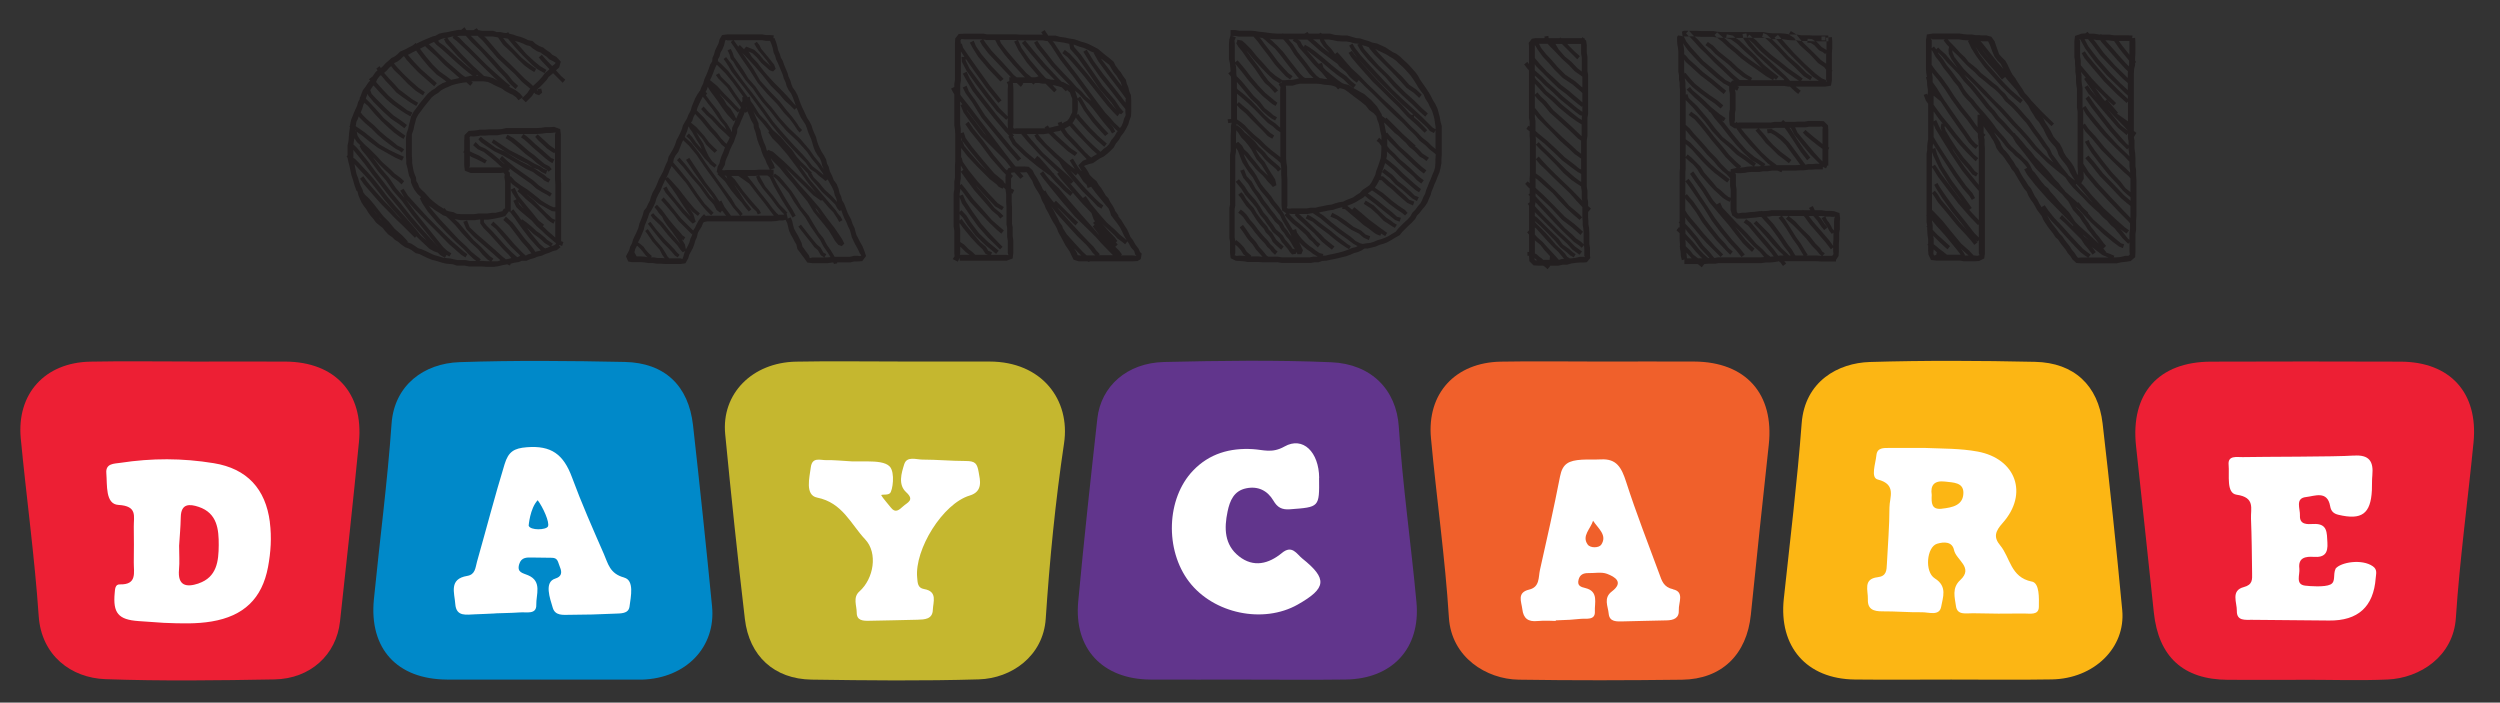
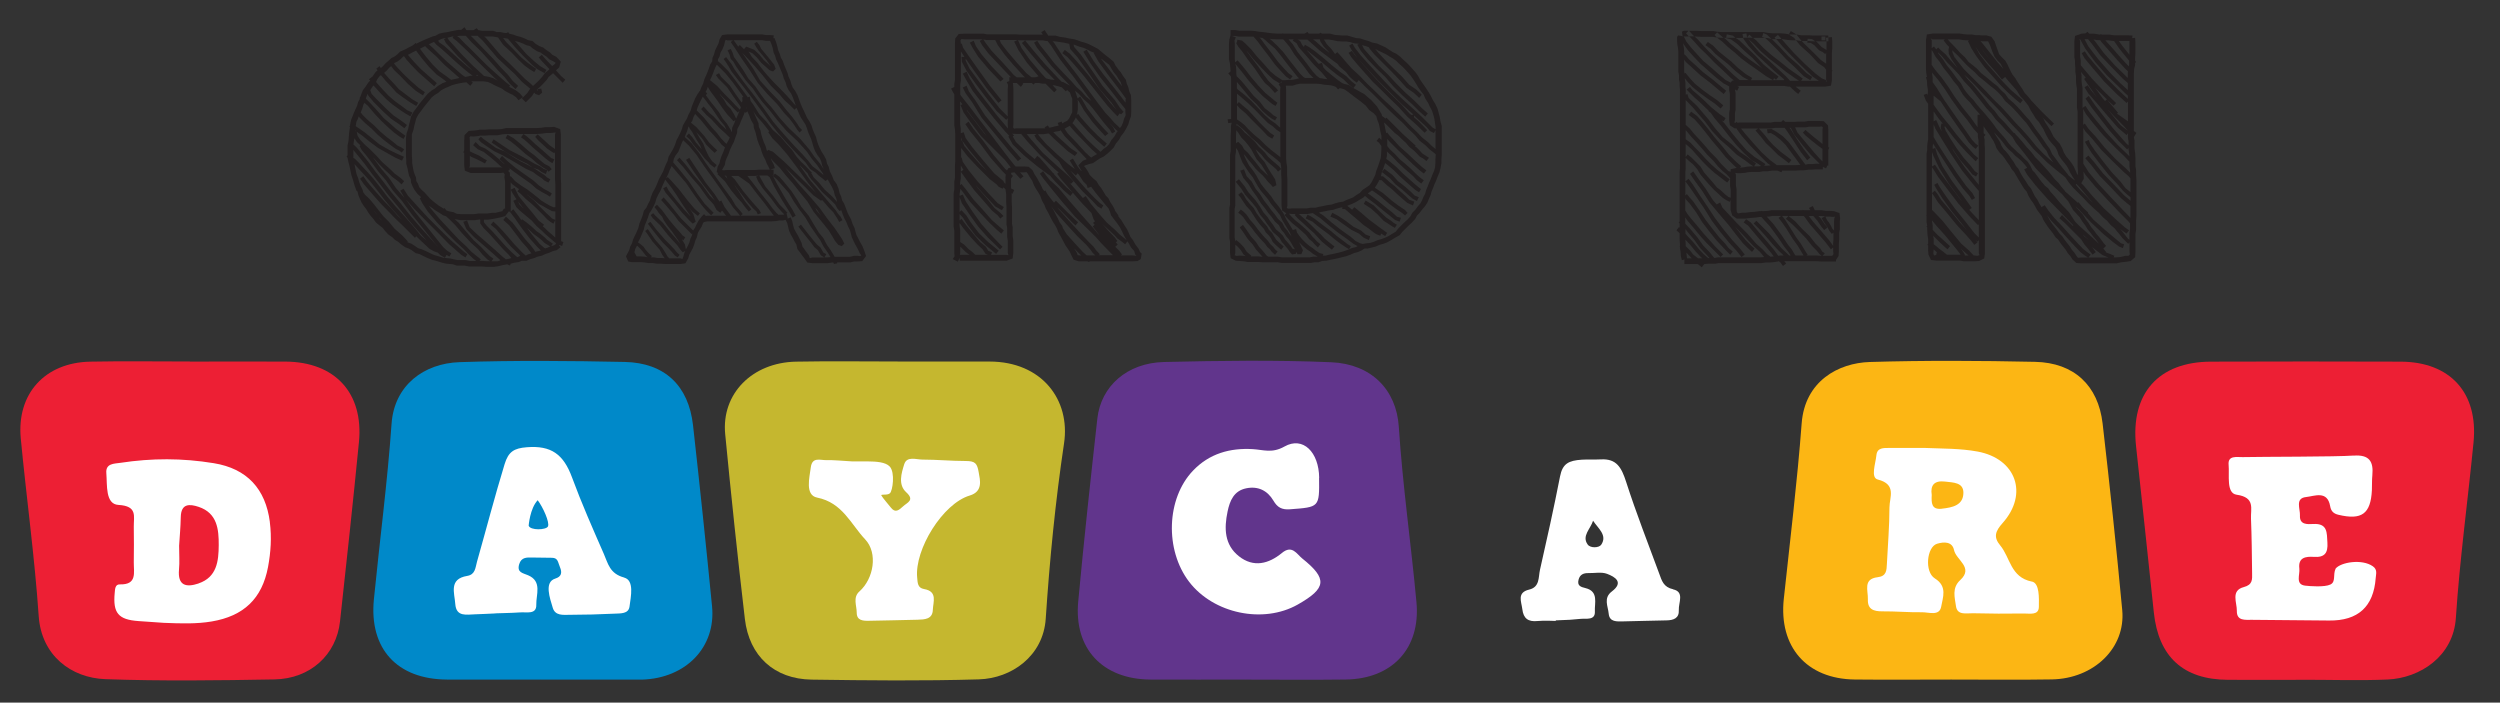
<svg xmlns="http://www.w3.org/2000/svg" id="Layer_1" data-name="Layer 1" viewBox="0 0 498 139.96">
  <rect x="0" y="0" width="498" height="139.96" fill="#333333" stroke="none" />
  <defs>
    <style>
      .cls-1 {
        fill: #fff;
      }

      .cls-2 {
        fill: #f0602b;
      }

      .cls-3 {
        fill: #231f20;
      }

      .cls-4 {
        fill: #61358c;
      }

      .cls-5 {
        fill: #ed1f34;
      }

      .cls-6 {
        fill: #fcb614;
      }

      .cls-7 {
        fill: #c5b72f;
      }

      .cls-8 {
        fill: #0089c9;
      }
    </style>
  </defs>
  <path class="cls-5" d="M37.82,72.03c6.36,0,12.72-.04,19.09,0,9.86.08,15.55,6.28,14.59,16.06-1.17,11.92-2.46,23.82-3.77,35.72-.73,6.63-5.92,11.4-13.05,11.53-11.22.2-22.46.35-33.68-.05-6.83-.25-12.75-4.71-13.29-12.57-.81-11.81-2.44-23.56-3.57-35.36-.85-8.92,4.8-15.14,13.84-15.32,6.61-.13,13.22-.03,19.83-.03Z" />
  <path class="cls-1" d="M53.76,104.01c-.85-6.63-4.56-10.66-11.16-11.74-6.31-1.03-12.32-1.03-18.65-.07-1.18.18-2.94.08-2.77,2.05.2,2.32-.24,6.18,2.41,6.33,3.85.22,3.03,2.26,3.06,4.34.04,2.37.03,4.74,0,7.11-.02,2.01.71,4.47-2.77,4.38-.95-.03-.96.92-1.03,1.69-.38,4.02.72,5.34,4.74,5.62,1.87.13,3.73.26,5.05.35,3.54.14,6.53.23,9.51-.27,6.39-1.07,10.05-4.54,11.24-10.84.55-2.95.75-5.93.36-8.94ZM39.55,116.23c-2.45.82-4.19.46-3.89-2.79.14-1.48.02-2.98.02-4.74.11-1.72.29-3.71.33-5.69.05-2.76,1.77-2.64,3.57-2.04,3.7,1.24,4.01,4.48,3.99,7.63-.02,3.15-.35,6.38-4.03,7.62Z" />
  <path class="cls-8" d="M107.72,135.37c-6.24,0-12.47.03-18.71,0-9.93-.07-15.5-6.17-14.53-15.99,1.15-11.66,2.7-23.29,3.52-34.97.54-7.71,6.49-12.03,13.54-12.27,10.96-.37,21.95-.27,32.92-.04,7.95.17,12.71,4.73,13.59,12.61,1.35,12.02,2.61,24.04,3.79,36.07.8,8.14-5.2,14.32-13.93,14.6-.25,0-.5,0-.75,0-6.48,0-12.97,0-19.45,0Z" />
  <path class="cls-1" d="M124.35,115.05c-2.91-.77-3.22-2.8-4.07-4.72-2.2-5.03-4.44-10.09-6.32-15.2-1.72-4.67-4.17-6.42-9.02-6.04-2.55.2-3.66.88-4.42,3.36-1.97,6.44-3.66,12.96-5.5,19.44-.33,1.18-.32,2.56-1.95,2.83-3.71.61-2.53,3.39-2.38,5.58.19,2.65,2.26,2.11,3.96,2.07,1.25-.03,2.49-.11,3.74-.16,0-.06,3.5-.08,5.24-.22,1.23-.1,3.27.49,3.2-1.53-.06-2,1.22-4.66-1.64-5.87-1.07-.46-2.25-.54-1.77-2.19.43-1.46,1.58-1.36,2.71-1.34,1.12.02,2.69.04,3.81.05,1.24.01,1.19.89,1.6,1.85.49,1.15.28,1.92-.92,2.29-2.28.7-1.06,3.94-.51,5.82.48,1.62,2.07,1.41,3.36,1.4,3-.01,5.99-.08,8.99-.23,1.14-.06,2.74.07,2.94-1.4.27-2.03.99-5.23-1.06-5.78ZM109.15,104.87c-.35.72-3.53.83-3.84-.16,0,0,.25-3.43,1.8-5.07,1.04,1.38,2.43,4.43,2.04,5.23Z" />
  <path class="cls-7" d="M178.79,72.02c6.11,0,12.22-.01,18.34,0,10.42.02,16.12,7.63,14.83,16.28-1.73,11.58-2.87,23.27-3.65,34.95-.49,7.41-6.78,11.89-13.34,12.08-11.09.33-22.2.21-33.3.05-7.43-.11-12.42-4.68-13.29-12.08-1.44-12.26-2.73-24.54-3.92-36.82-.78-8.03,5.37-14.28,14.13-14.44,6.73-.13,13.47-.03,20.21-.03Z" />
  <path class="cls-1" d="M169.74,91.91c.6,0,1.85-.01,3.09,0,1.74.02,3.57.13,4.4,1.02,1.11,1.18.59,4.84.04,5.33s-1.89.08-1.69.46c.22.42,1.58,2,1.9,2.41.86,1.11,1.59.5,2.42-.27s2.37-1.21.61-2.81c-1.65-1.51-.95-3.78-.39-5.57.53-1.68,2.37-.93,3.64-.93,2.86,0,5.72.28,8.59.28,1.96,0,2.3.5,2.61,2.27.27,1.53.9,3.8-1.79,4.61-5.38,1.6-11.01,10.75-10.47,16.35.1,1.03.07,2.06,1.38,2.28,2.75.47,1.79,2.59,1.74,4.15-.06,1.87-1.64,1.92-3.04,1.96-3.24.09-6.48.14-9.71.21-1.18.02-2.41-.05-2.41-1.61,0-1.42-.81-3.04.53-4.23,2.87-2.55,3.72-7.66,1.15-10.38-2.87-3.04-4.51-7.31-9.57-8.32-2.46-.49-1.51-4.04-1.26-6.01.27-2.16,1.89-1.42,3.1-1.45,1.49-.04,2.98.13,5.12.25Z" />
  <path class="cls-4" d="M248.23,135.37c-6.36,0-12.73.04-19.09,0-9.51-.08-15.23-6.14-14.36-15.52,1.13-12.17,2.46-24.32,3.81-36.46.72-6.47,5.93-11.11,13.3-11.28,11.1-.26,22.22-.42,33.3.05,7.97.34,12.97,5.47,13.45,12.82.76,11.69,2.44,23.31,3.52,34.98.85,9.18-4.82,15.28-14.09,15.4-6.61.09-13.22.02-19.84.02Z" />
  <path class="cls-1" d="M262.76,95.18c.07,5.9.06,5.83-5.8,6.27-1.64.12-2.51-.38-3.3-1.73-1.19-2.02-3.08-2.93-5.41-2.45-2.46.5-3.27,2.47-3.72,4.64-.7,3.34-.64,6.6,2.27,8.9,2.92,2.31,5.94,1.5,8.56-.66,2.04-1.68,2.94.21,4.04,1.09,5.07,4.06,4.86,5.92-.88,9.18-6.88,3.9-16.79,1.82-21.65-4.53-4.86-6.36-4.53-16.6.79-22.15,3.24-3.39,7.36-4.55,11.93-4.27,2.11.13,3.8.87,6.27-.52,3.71-2.1,6.87,1.13,6.92,6.24Z" />
-   <path class="cls-2" d="M318.79,72.02c6.24,0,12.47-.03,18.71,0,10.29.07,15.94,6.45,14.84,16.58-1.23,11.28-2.42,22.56-3.57,33.85-.81,7.94-5.8,12.85-13.72,12.95-10.85.13-21.7.16-32.55-.01-6.37-.1-13.38-4.41-13.88-12.39-.75-11.93-2.47-23.8-3.57-35.72-.83-8.93,4.85-15.07,13.91-15.24,6.61-.12,13.22-.02,19.83-.02Z" />
  <path class="cls-1" d="M333.29,117.38c-1.94-.42-2.26-1.73-2.76-3.08-2.24-6.08-4.61-12.11-6.59-18.27-.94-2.92-1.92-4.68-5.01-4.52-1.11.06-2.69-.01-3.83.06-2.63.17-3.84.78-4.34,3.34-1.22,6.23-2.59,12.43-4,18.62-.33,1.46,0,3.41-2.16,3.92-2.48.59-1.53,2.4-1.35,3.91.21,1.83,1.17,2.54,3,2.35,1.23-.13,3.65-.02,3.65-.02v-.11c2.58-.09,3.32-.13,4.93-.3,1.13-.12,2.98.37,2.87-1.5-.09-1.64.8-3.98-1.87-4.63-.96-.23-1.68-.47-1.38-1.67.26-1.03.99-1.34,1.97-1.32,1.25.03,2.61-.27,3.71.15,1.58.6,3.38,1.67.96,3.5-1.74,1.31-.77,2.95-.64,4.42.15,1.72,1.66,1.57,2.9,1.55,2.87-.05,5.73-.16,8.6-.2,1.42-.02,2.56-.42,2.47-2.06-.08-1.46,1.18-3.62-1.14-4.12ZM318.96,108.51c-.43.64-2.16.72-2.7-.05-1.21-1.71.56-3.08,1.08-4.73,1.01,1.55,2.9,2.88,1.62,4.78Z" />
  <path class="cls-6" d="M388.53,135.37c-6.36,0-12.72.06-19.08-.01-9.57-.12-15.13-6.52-14.12-16.05,1.24-11.65,2.68-23.29,3.56-34.96.63-8.42,7.3-12.05,13.58-12.24,10.96-.33,21.95-.27,32.92-.03,7.75.17,12.57,4.69,13.45,12.29,1.43,12.38,2.75,24.78,3.91,37.18.7,7.5-5.63,13.64-14.01,13.79-6.73.12-13.47.02-20.2.03Z" />
  <path class="cls-1" d="M404.73,115.85c-4.26-.86-4.27-4.8-6.3-7.22-1.38-1.65-.95-2.83.49-4.44,5.2-5.83,2.66-12.83-4.98-14.24-3.46-.64-6.96-.57-10.45-.72-2.37,0-4.74,0-7.12,0-1.14,0-2.44-.08-2.59,1.44-.16,1.67-1.2,4.48.27,4.85,3.82.96,2.33,3.56,2.33,5.57,0,3.74-.33,7.48-.51,11.22-.06,1.29-.07,2.47-1.84,2.67-2.98.35-1.88,2.67-1.95,4.38-.09,2.04,1.16,2.43,2.91,2.42,2.62-.02,5.24.22,7.86.18,1.37-.02,3.5.83,3.84-1.14.31-1.8,1.29-4.01-1.27-5.6-2.1-1.31-1.61-6.27.43-6.9,1.42-.44,3.04-.44,3.39,1.25.42,2,3.96,3.47,1.25,5.97-1.73,1.59-1.09,3.49-.86,5.21.25,1.88,2.11,1.38,3.39,1.41,3.37.09,6.74.1,10.11.05,1.16-.02,2.98.42,3.01-1.3.02-1.76.17-4.75-1.4-5.07ZM386.82,101.34c-2.11.24-2.09-1.18-2.02-2.75-.3-1.93.5-2.92,2.67-2.66,1.6.2,3.66.14,3.64,2.25-.03,2.51-2.24,2.92-4.29,3.15Z" />
  <path class="cls-5" d="M459.14,135.42c-5.11,0-10.23.03-15.34,0-8.91-.05-13.83-4.59-14.76-13.45-1.16-11.04-2.35-22.08-3.54-33.11-1.13-10.46,4.45-16.79,14.92-16.82,12.6-.04,25.2-.05,37.79,0,9.88.04,15.48,6.22,14.52,16.07-1.14,11.66-2.75,23.29-3.52,34.98-.51,7.69-7.17,11.99-13.61,12.27-5.48.24-10.97.05-16.46.05Z" />
  <path class="cls-1" d="M468.84,90.76c3.13-.23,3.99,1.16,3.73,3.92-.1.99-.04,2-.09,2.99-.24,4.69-2.03,5.98-6.65,4.88-1.02-.24-1.49-.75-1.66-1.71-.56-3.21-3.13-2-4.79-1.83-2.25.23-1.16,2.35-1.23,3.67-.1,1.89,1.48,1.76,2.67,1.7,2.86-.15,2.68,1.73,2.8,3.69.14,2.1-.56,3.01-2.71,2.86-1.61-.11-3.15.12-2.88,2.32.15,1.22-.85,3.16,1.15,3.41.9.11,3.88.34,5.03-.22s.46-1.91,1.05-3.18c1.01-1.26,5.24-1.99,7.42-.45.95.67.62,1.51.56,2.35q-.64,8.55-9.28,8.45c-5.12-.06-10.24-.08-15.36-.14-1.34-.01-3.06.27-3.02-1.78.04-1.66-1.26-4.05,1.38-4.74,1.79-.47,1.68-1.53,1.66-2.77-.05-3.62-.07-7.24-.22-10.86-.09-2,.89-4.23-2.86-4.77-2.12-.3-1.4-3.88-1.6-5.99-.17-1.91,1.69-1.47,2.8-1.5,3.87-.09,18.62-.05,22.09-.31Z" />
  <g>
    <path class="cls-3" d="M91.89,5.93l.64-.51.38.58h1.41l.64-.38.32.38.7.13h2.24l.77.26h.7l.9.19h.32l.32-.19.19.32h.06l.77.19.7.26.77.19.83.32.64.32.9.19.64.58.77.45.7.26.64.51.7.45.51.51.77.38.89.96-.32,1.15-.64.58,1.02,1.15.83.7-.51.64-.83-.83-1.09-1.09-.06.06-.83.7-.38.58-.77.83-.51.51-.58.51.77-.13.19.83-.64.51-.7-.26-.26-.26-.45.7-.58.58-.64.64-.77-.77.64-.64.45-.45.45-.7.13-.13-.45-.38-1.22-1.02-1.41-1.53-1.6-1.47-1.85-1.73-1.47-1.73-1.54-1.79-.96-.9h-1.34l.77.77,1.73,1.79,1.98,2.05,1.47,1.66,1.47,1.53.9,1.15,1.09,1.02-.51.64-1.22-1.15-.89-1.15-1.47-1.53-1.47-1.66-1.85-2.05-1.85-1.79-1.15-1.28h-1.28l-.45.06.45.32.96,1.02,1.21,1.15,1.6,1.6,1.79,1.79,2.05,1.85,1.6,1.41.89.7-.19.26.64.32.7.38.83.64.58.7-.89.64-.45-.58-.7-.51-.58-.26-.96-.51-.58-.45-.83-.38-.7-.32-.7-.38-.58-.26-.9-.13h-2.43l.32.26-.51.64-.77-.7-.58.06-.77.13-.83.19-.7.19-.7.32-.64.26-.83.45-.58.51-.64.38-.64.51-.51.64-.58.7-.51.64-.51.7-.58.77-.38.7-.19.7-.19.7-.19.9-.32.9v4.28l.06.77v.64l.13.83.13.7.19.64.32.77.06.7.32.51.26.7.45.51.58.51.58.64.51.58.51.45.64.51.58.45.83.51.19.13.19-.13.32.45.51.19.96.19.64.32.9.06h2.56l.9-.13h1.73l.9-.13h.7l.77-.19.58-.13.38-.58.19.13v-5.44l-.13-.83.06-.64-.26-.32-.45.06h-6.08l-1.15-.45-.13-1.02v-2.56l-.19-.06.19-.45v-1.92l.06-1.09.83-.83.9-.06.64-.06.7-.13h1.02l.9-.06h1.47l.96-.06.83-.19h6.08l.9-.06.9-.13h.89l.83-.06,1.21.45.13,1.02v8.95l.06.9v11.45l.45.19-.26.77-.51-.19h-.13l.32.45-.77.58-.77.19-.7.32-.77.26-.7.32-.83.19-.77.32-.7.19-.77.32h-.9l-.64.26-.9.13-.7.19-.13.38-.58-.26-.26.06-.7.13-.77.19-.9.13h-1.41l-.96-.06h-2.56l-.89-.19h-1.6l-.77-.26-.64-.06-.7-.06-.77-.19-1.02-.32-1.02-.26-1.09-.45-.77-.38-.64-.32-.77-.19-.77-.58-.58-.32-.7-.26-.83-.58-.58-.51-.64-.38-.51-.51-.83-.58-.64-.7-.45-.58-.58-.45-.77-.64-.51-.7-.51-.58-.51-.7-.38-.64-.45-.58-.51-.77-.32-.7-.32-.77-.19-.77-.19-.13-.38-1.02-.13-.45-.19-.7-.32-.96-.19-.9-.19-.9-.19-.7-.19-.9-.19-.32.19-.19v-1.98l.19-.9.06-.83.06-.7.13-.96.06-.19-.13-.13.13-.26v-.13l.19-.96.32-.77.26-.7.19-.38v-.06l.13-.26.32-.7.19-.7.38-.7-.13-.06.19-.26.13-.38.38-.96.58-.77.51-.77.38-.38-.26-.26.64-.51v.06l.13-.19.58-.83.38-.32-.26-.32.64-.51.26.38.38-.32.51-.58.58-.51.64-.58.64-.32.51-.38.58-.58,1.02-.45.83-.45.64-.32.64-.51.13.19v-.06l.77-.38.83-.38.77-.32.77-.32.7-.19.64-.38.77-.19.9-.13.83-.19.7-.13.7-.13h.58l-.06-.06ZM71.81,28.95l-.7-.64-.51-.77-.13.7-.06.58.19.13.58.58.89,1.09,1.28,1.6,1.41,1.92,1.6,2.05,1.6,2.11,1.92,2.3,1.98,2.49,1.92,2.24,1.79,1.98,1.6,1.79-.83-1.02-1.79-2.24-2.43-3.01-2.05-2.81-1.85-2.11-1.34-1.98-1.54-1.79-1.41-1.92-1.09-1.41-.77-.9-.45-.83.19-.13ZM84.98,47.88l-.06-.06-1.79-1.98-1.92-2.24-1.98-2.49-1.92-2.3-1.6-2.11-1.6-2.05-1.41-1.92-1.28-1.6-.9-1.09-.13-.19v1.6l.32.19.77.77.7.77.96,1.02,1.15,1.28,1.47,1.85,1.41,1.85,1.66,1.98,2.05,2.24,1.66,1.92,1.34,1.66,1.09.9ZM79.74,37.97l.64-.38.9,1.41,1.79,1.98,2.24,2.43,2.49,2.49,2.11,2.05,1.47,1.28,1.02.9.7.51-.38.64-.83-.51-1.02-.9-1.47-1.28-2.11-2.17-2.49-2.49-2.37-2.43-1.6-1.79,1.92,2.62,2.43,3.01,1.79,2.24,1.28,1.6.83.77.83.51-.38.64-.58-.32-.32.58-.96-.58-.45-.45-.77-.26-.9-.51-.96-.9-1.22-1.15-.45-.45-.26.32-1.09-1.09-1.41-1.41-1.41-1.34-1.54-1.6-1.21-1.22-1.09-1.22-.89-1.02-.83-.96-.7-.83-.77-1.09.64-.51.77,1.09.7.83.83.96.9,1.02,1.09,1.22,1.21,1.22,1.41,1.6.83.77-1.92-2.11-1.66-1.98-1.41-1.85-1.47-1.85-1.15-1.28-.96-1.02-.7-.77-.19-.26v.19l.19.9.19.9.32.83.19.7.32.83.38.77.13.51.38.51.83.77.96,1.15.9,1.15.9,1.15,1.15,1.15,1.09,1.34,1.53,1.34,1.15,1.22-.13.13.13.06.7.26.7.45.64.45.64.19.77.32.77.38.96.45.9.26,1.02.32.64.06.7.06.77.19.64.13h1.6l.89.19h1.28l-.51-.38-1.02-.96-.96-1.02-1.54-1.41-1.92-1.92-1.92-2.05-1.79-2.11-1.09-1.66-.51-1.02.26-.13-.13-.19-.58-.51-.58-.77-.38-.7-.32-.77-.06-.7-.32-.64-.19-.77-.13-.7-.26-.96v-.77l-.06-.77v-3.52l.13-1.02.32-.9.19-.9.19-.7.19-.83.51-.96.58-.77.51-.7.51-.64.58-.7.64-.77.77-.64.64-.38.58-.51.96-.58.77-.26-.45-.38-1.53-1.09-1.47-1.47-1.34-1.6-1.02-1.34-.26-.38v.06l-.77.38-.83.45.32.38.89,1.02,1.34,1.41,1.6,1.41,1.6,1.41-.51.64-1.6-1.41-1.6-1.41-1.47-1.53-.9-1.02-.45-.64-.13.06-.45.45-.64.51-.64.32-.13.13.64.77,1.15,1.22,1.47,1.41,1.6,1.41,1.28.9-.38.64-1.41-.9-1.6-1.41-1.47-1.53-1.28-1.22-.58-.77-.38.32-.51.58-.51.45.96,1.09,1.09,1.15.9,1.02,1.21.9,1.34,1.02,1.28.77-.38.64-1.28-.77-1.47-1.02-1.21-.9-1.02-1.15-1.09-1.15-.96-1.15-.26.19-.45.58-.26.58.26.32,1.09,1.22,1.15,1.22,1.28,1.09,1.41,1.02,1.02.77,1.02.45-.38.77-1.02-.58-1.15-.77-1.41-1.02-1.28-1.09-1.28-1.34-1.09-1.22-.13-.13-.13.13-.51.77v.06l.26.7,1.02,1.09,1.73,1.73,1.6,1.47,1.6,1.09,1.09.83-.51.64-1.09-.83-1.6-1.09-1.6-1.47-1.85-1.85-1.02-1.22-.19-.38-.26.7-.06.26.9.9,1.47,1.6,1.22,1.41,1.21,1.02,1.22,1.09,1.21.9.64.45-.38.64-.77-.45-1.21-.9-1.22-1.09-1.21-1.15-1.34-1.41-1.34-1.6-.7-.58-.19.32-.19.7-.32.83h-.06l.38.51,1.02,1.02,1.28,1.09,1.22,1.22,1.28,1.09,1.34,1.02.83.7.77.38.58.38-.51.64-.45-.38-.77-.38-.96-.7-1.34-1.02-1.28-1.09-1.21-1.22-1.28-1.09-1.15-1.15-.13-.19-.13.45-.32.64-.13.83v.06l.51.32,1.28.9,1.34,1.09,1.66,1.34,1.92,1.09,1.47.7,1.41.64-.38.77-1.41-.64-1.47-.83-1.92-1.09-1.79-1.34-1.34-1.09-1.09-.77.19.83.51.77.96,1.02,1.02.9,1.28,1.28,1.09,1.22,1.02.9.77.7.7.7.7.51.51.38.7.64-.51.64-.7-.64-.51-.38-.7-.51-.7-.7-.77-.7-1.02-1.02-1.09-1.22-.19-.13.26.32,1.41,1.92,1.53,1.79,1.34,1.98,1.73,1.98-.83-1.41ZM70.91,26.07l-.13-.06v.13l.13-.06ZM75.2,42.89l-.38-.51-.51-.64.51.7.38.45ZM76.09,43.92l-.38-.38-.32-.38.32.45.38.32ZM91.51,15.52l-1.53-1.34-1.47-1.28-1.53-1.6-1.15-1.02-.83-.77-.32-.32-.38.19-.64.32.13.19,1.02,1.34,1.34,1.6,1.34,1.34,1.53,1.09.83.64.64-.13.83-.19.19-.06ZM85.37,40.91l.51.7,1.79,2.11,1.92,2.05,1.79,1.92,1.53,1.41.96,1.02,1.02.83.89.7-.26.32h.51l.96.06h.64l-.58-.38-.96-.96-.83-1.02-1.47-1.34-1.79-1.92-1.28-1.53-1.15-1.15-.7-.64-.58-.19-.77-.51-.83-.51-.58-.45-.77-.51ZM94.19,15.08l-.83-.58-1.09-.9-1.41-1.22-1.6-1.47-1.28-1.15-1.02-.83-.51-.58-.7.32-.32.13.06.06.83.77,1.15,1.15,1.53,1.47,1.47,1.28,1.54,1.34.64.45.38-.06.83-.19h.32ZM94.19,14.12l-.7-.7-2.24-2.17-1.6-1.79-.83-.9-.38-.77.38-.19h-.32l-.64.19-.58.32.19.32,1.02.7,1.28,1.15,1.6,1.47,1.41,1.22,1.09.9.32.26ZM99.18,16.1l-.58-.51-2.05-1.98-1.79-1.79-1.6-1.6-1.21-1.15-.96-.9-.83-.64.19-.26h-.26l-.7.19-.26.06.32.51.83.9,1.6,1.79,2.11,2.17,2.43,2.24,1.02.19.83.26.7.38.19.13ZM95.66,43.73h-.19l-.9.13h-2.81l-1.02-.19-.19-.06.83.77,1.28,1.53,1.66,1.92,1.47,1.34.96,1.02.83.83.7.51-.38.51h1.28l.51-.19-1.41-1.28-1.98-1.73-1.92-1.66-1.47-1.53-.64-1.47.77-.26.51,1.34,1.34,1.28,1.92,1.66,1.98,1.73,1.41,1.28.58.45.64-.13.45-.13-.58-.7-1.09-1.09-1.6-1.79-1.21-1.34-1.09-1.09-.64-.9v-.77ZM99.5,31.7l.51-.64,1.15,1.09,1.54,1.28,1.79,1.28,1.73,1.22,1.15,1.02,1.02.7.96.51.58.38-.38.64-.58-.38-.96-.51-1.15-.7-1.15-1.02-1.73-1.22-1.79-1.28-.96-.77.38.38-.38.38.32.32.06.83.13-.13.83.96,1.21.9,1.22.77,1.09.83.89.7.83.7.83.51.77.45.83.38h.38v-4.67l-.06-.9v-5.44l-.13.26-.64-.38-.83-.58-.89-.83-.77-.7-.7-.77.51-.51.7.64.77.7.89.83.83.58.26.19v-2.94l.13-.38-.45.06-.7.06h-.77l-.9.13-1.02.06h-2.56l.7.51.58.51,1.09,1.02,1.34,1.15,1.09.96.7.64.64.26-.38.77-.64-.38-.83-.64-1.09-.96-1.34-1.15-1.09-1.02-.58-.51-.7-.51.51-.64h-3.39l-.83.06-.96.19h-1.6l-.9.06h-.9l-.7.13-.77.06-.51-.06-.19.19.06.7v2.11l.64.32,1.15.51,1.02.64.58.32-.38.64-.58-.32-1.02-.51-1.15-.51-.26-.19v1.98l-.13.38.38-.06h5.95l.32.06-.38-.26-.96-.9-1.21-1.02-1.22-.96-1.15-.51-.96-.83.51-.64.83.83,1.15.51,1.34.96,1.21,1.02.96.9.38.26-1.15-1.09ZM95.02,14.88l-.19.19h.45l-.26-.19ZM95.28,27.74l.51-.51.51.45,1.09.77,1.41,1.02,1.73.7,1.79,1.15,1.41.83,1.41.7,1.41.77.96.64.9.58.58.51.64.38-.38.64-.77-.38-.58-.51-.9-.58-.83-.64-1.41-.64-1.41-.83-1.41-.83-1.79-1.02-1.73-.83-1.53-1.02-1.09-.77-.51-.58ZM107.3,11.43l.64-.51.58.7,1.47,1.53.51-.38.19-.26-.51-.32-.77-.38-.51-.51-.7-.45-.51-.38-.7-.26-.89-.58-.51-.45-.77-.19-.64-.32-.83-.32-.77-.19.58.64,1.66,1.92,1.66,1.53,1.09.9,1.28.77-.38.64-1.41-.77-1.09-.9-1.66-1.66-1.79-1.92-1.34-1.6-.7-.13h-.26l.64.83,1.47,1.47,1.47,1.53,1.22,1.02.96.7.83.58-.38.64-.96-.58-.96-.7-1.21-1.15-1.47-1.53-1.6-1.47-.9-1.28-.13-.19-.32-.06-.77-.13h-1.66l.32.26,1.53,1.79,1.47,1.73,1.73,1.6,1.6,1.6,1.41,1.41,1.22,1.02.45.45.06-.06.64-.58.51-.51.64-.7.51-.7.83-.7.06-.13-1.53-1.6-.58-.7ZM100.27,43.79l.51-.64,1.34,1.22,1.22,1.6,1.21,1.6,1.09,1.22.64.83.38.58.06-.06.83-.19.19-.06-.77-.77-1.6-1.79-1.6-2.11-1.15-1.66-1.02-1.34.06-.06h-.45l.06.06-.64.83-.96.26-.9.19-.7.13-.9.13h-.77v.51l.51.64,1.09,1.09,1.21,1.34,1.6,1.79,1.09,1.09,1.15,1.02.58-.26-.19-.26-1.66-1.6-1.98-2.3-1.02-1.22-1.02-.83.51-.64,1.02.96,1.15,1.22,1.98,2.3,1.53,1.6.77.7.51-.26.64-.19-.26-.32-.64-.83-1.09-1.22-1.21-1.6-1.22-1.6-1.21-1.09ZM100.72,27.48l.38-.64,1.22.7,1.34,1.09,1.6,1.41,1.21.9,1.02.9,1.02.83.89.45.51.58-.64.51-.26-.32-.26.77-.83-.38-.7-.51-1.09-.38-1.09-.77-1.6-.77-2.24-1.28-1.47-.96-1.02-.7-.77-.51.38-.64.77.51,1.02.7,1.47.96,2.24,1.15,1.6.9,1.09.64,1.09.51.7.51.7.26-.13-.13-.77-.45-1.15-.83-1.02-.9-1.22-.9-1.6-1.41-1.34-1.09-1.09-.7ZM110.63,43.79l-.38.77-.64-.38-.64-.51-.58-.64-.7-.7-.83-.83-.96-.9-1.22-1.02-1.02-1.02-.58-.45.32-.45-.13-.06-1.22-.9-.32-.38v1.47l.77-.38.32.64.51,1.02,1.34,1.66,1.34,1.6,1.28,1.6,1.09.83-.26.32.32.26.7.7.83.7.64.58v-3.52ZM101.74,37.78v4.35l.51-.45,1.02,1.34.58.83.13-.19.9.64,1.02.83.96.9.83.58.77.64.51.51,1.15.77-.32.51.58-.19.38-.26-.06-.19-.32-.26-.9-.77-.83-.7-.7-.7-1.09-.96-.96-1.09-1.15-.96-1.15-.96-.77-.77-.58-1.22.64-.32-.19-.26-.64-1.02-.32-.64ZM103.21,40.14l.26.58.64.64.26.19-.32-.32-.83-1.09ZM110.63,43.79v-1.66l-.64-.06-.96-.51-.77-.45-.96-.51-.83-.7-.89-.7-.64-.51.26.26,1.21,1.02.96,1.02.83.83.7.7.58.51.51.51.64.26ZM105,45.45l1.02,1.34,1.47,1.79.9.77.19.13.45-.13.58-.26-1.15-.7-.51-.51-.77-.64-.83-.58-.96-.9-.38-.32ZM107.05,17.76l-.06.06-.06.06.13.19h.06l-.06-.32Z" />
    <path class="cls-3" d="M166.14,52.62l-.13-.32h-.26l-.9.13h-3.01l-1.02-.13-.58-.83-.45-.58-.45-.64-.51-.64-.19-.9-.38-.64-.32-.64-.38-.64-.38-.83-.19-.77-.19-.77-.32-.64-.45.13h-.77l-.7.13-.96.06h-12.73l-.64.13-.19.19-.26.7-.45.7-.32.58-.19.83-.32.7-.19.7-.32.83-.38.7-.32.58-.19.7-.58,1.02-1.02.13h-3.01l-.77-.06h-.9l-.77-.13h-.89l-.83-.13-.7-.06h-1.85l-.64-.13-.45-1.02.26-.51.38-.7.19-.7.38-.7.19-.7.38-.83.32-.64.38-.9.19-.83.32-.77.32-.83.26-.96.51-.64.38-.83.32-.58.19-.7.38-.96.45-.77.38-.83.38-.96.38-.7.45-.83.26-.7.32-.77.32-.64.19-.83.45-.77.45-.77.38-.83.32-.96.38-.7.38-.77.32-.77.19-.7.45-.77.38-.64.26-.7.45-.83.26-.9.32-.77.32-.77.51-.9.32-.45v-.06l.06-.06h.06l.32-.83.32-.64.26-.9.32-.7.32-.77.26-.7.26-.77.38-.58.06-.7.32-.7.19-.77.38-.77.32-.64.19-.77.51-.9,1.02-.13h6.97l.77.13h.77l.77.06-.06.58.19-.06.32.77.26.9.19.83.32.7.19.7.38.64.26.77.38.9.32.77.19.7.38.83.19.7.26.64.51.7.45.83.26.7.32.9.38.9.32.64.32.7.32.7.51.77.38.77.26.83.32.77.32.7.19.77.26.77.32.7.32.64.45.7.45.83.19.83.32.64.26.96.45.9.32.83.58.77.38.96.19.83.32.7.19.77.38.58.32.83.38,1.02.32.64.38.7.32.96.38.77.19.77.19.64.38.7.32.64.51.9.38.96.32.96-.77,1.02-.96.06h-.64l-.77.19h-2.62v.19l-.7.13ZM129.05,51.27l-.32-.26-.7-.9-.38-.45-.64-.64-.13-.06-.32.58-.19.7.45.83h.83l.83.06.58.13ZM136.66,31.83l.64-.38,1.53,2.3,1.73,2.62,1.79,2.3.96,1.47.38-.19.64,1.28,1.28,1.73h1.79l-.38-.51-.96-1.09-.96-1.41-1.34-1.98-1.73-2.43-1.85-2.56-1.41-2.11-1.53-1.85-1.15-1.09-.26.51-.32.83-.38.96-.58.77-.32.64-.13.7,1.15,1.34,1.92,2.37,1.79,2.62,1.41,1.92.89.9.9.9-.51.51-.9-.9-.89-1.02-1.41-1.92-1.79-2.62-1.92-2.24-.96-1.15-.06.19-.32.64-.26.7-.45.96.32-.26.64.64,1.6,1.79,1.73,2.24,1.41,1.66,1.02.9-.38.51-1.15-.9-.58-.7.83,1.28.45,1.47-.58.38-.64-.58-.64-.7-.9-.96-1.47-1.85-1.79-2.11-.45-.83.64-.38.45.83,1.66,2.11,1.47,1.73.9.96.32.32-.06-.13-.83-1.22-.96-1.41-.89-1.41-.96-1.41-.7-.9-.64-.83-.19.45-.38.83-.38.96-.45.77-.38.83-.19.7-.32.7-.51.96-.38.51-.26.83-.32.83-.32.77-.19.83-.38.9-.32.77-.38.7-.06.19.32.19.77.64.38.58.7.77.58.51-.19.26h.58l.77.13h.77l.64.06-.51-.7-.51-1.02-1.41-1.6-.96-1.41-.51-.7.51-.38.51.7.96,1.41,1.41,1.6.64,1.02.45.77.32.32h2.24l.38.13.19-.51.19-.7.19-.38-.51.26-.51-.58-.58-.83-.9-.96-1.02-1.15-1.47-1.85-1.53-1.47-.38-.58.51-.38.38.45,1.54,1.47,1.47,1.85,1.02,1.15.89,1.09.19.26-.58-.96-1.22-1.73-.96-1.22-.64-.96-.32-.7-.64-.7-.38-.58-.51-.64.51-.45,1.02,1.09,1.41,1.92,1.28,1.53.83.9.58.7.51.32-.38.64-.32-.26.64,1.09.19.96.38-.7.32-.7.19-.7.32-.7.06-.38-.13.13-.77-.77-.7-.7-1.15-1.15-.9-1.22-1.47-1.73-1.09-1.22.51-.51,1.09,1.22,1.47,1.85.89,1.09,1.15,1.15.7.7.58.58.38-.58.32-.7.38-.7.58-.77.51-.51.38.38.13-.06h3.9l-.13-.13-.58-.77-.13-.13-.32.45-.77-.58-.58-1.09-1.22-1.34-1.6-2.24-1.73-1.98-1.47-1.85-1.28-1.41.51-.51,1.28,1.47,1.47,1.92,1.73,1.98,1.6,2.24.96.96-.58-.9-1.79-2.3-1.85-2.62-1.53-2.3ZM129.05,44.56l.51-.38,1.21,1.6,1.66,1.92,1.02,1.02.9.96.58.7.45.38-.38.51-.58-.38-.58-.7-.9-.96-1.02-1.02-1.66-2.05-1.21-1.6ZM136.72,27.1l.51-.51.7.77.7,1.02,1.15,1.34-.32-.77-.77-1.22-.51-.9-.32-.58-.51-.7-.13-.38-.13.19-.19.7-.32.77-.19.45,1.34,1.22,1.53,1.98,1.41,2.11,1.85,2.56,1.73,2.43,1.47,1.98.83,1.41.96,1.09.45.58-.45.32h6.65l-.06-.06-.77-1.02-.9-1.22-1.53-1.92-1.66-2.17-2.17-1.53h-1.41l.7.7,1.66,2.3,1.53,1.85.96,1.09.7.77.38.7-.64.26-.26-.58-.7-.64-.96-1.09-1.53-1.98-1.22-1.6.19.32.83,1.22,1.09,1.73,1.28,1.6-.51.45-.64-.77-.64-.83v-.06l-.9-.96-1.28-1.53-1.28-1.85-1.53-1.47.19-.19-.32-.19.19-1.09.38-.7.13-.64.26-.77.32-.7.32-.9.06-.13-.64-.51-.77-.96-.83-.96-.9-.96-1.66-2.05-1.15-1.22-.32.58-.26.83-.26.32,1.09.9,1.6,1.79.89,1.22,1.02,1.02.64.58-.51.51-.64-.58-1.02-1.02-.89-1.34-1.15-1.22.13.19.51.9.77,1.22.51,1.28.58,1.22.58.83.13.19.9.77-.45.51-.83-.64-.13-.13-.06-.06-.06-.13-.19-.19-.7-.7-.83-1.09-1.41-1.66-.7-1.02-.7-.64ZM139.66,21.73l.51-.51,1.09,1.22.9.77.77.83.83.9.96.9-.38-.77-.9-1.09-.83-1.22-.83-1.22-.64-.77-.51-.7-.38-.51-.26-.26-.06.06-.38.77-.32.64-.32.77-.13.45,1.41,1.41,1.66,2.05.9.96.83,1.09.77.83.38.32.06-.13.38-.7.19-.45-.32-.26-.58-.58-1.21-1.09-.83-.9-.77-.83-.9-.77-1.09-1.22ZM146.12,24.16l-.58-.64-.7-.77-.83-1.09-1.09-1.6-1.47-1.98-.45-.77-.19.51-.26.51.32.26-.26.38.13.19.38.51.51.7.64.77.96,1.22.7,1.22.9,1.09.77,1.28.13.32h.06l.06-.83.45-.96.19-.58-.38.26ZM142.6,14.95l.64-.38.38.7,1.73,1.73,1.21,1.79,1.15,1.6h.06l.13-.26-.06-.77h.26l-.38-.58-1.79-2.43-1.41-1.73-1.41-1.41-.32-.32-.26.45-.26.64-.26.7-.32.77-.26.51,1.41,1.15,1.47,1.6,1.41,1.41.83.9.83.83.19-.38v-.13l-.38-.58-1.15-1.6-1.21-1.79-1.73-1.73-.51-.7ZM144.14,11.75l.51-.38.38.51.7.9.58,1.02,1.66,2.3,2.37,3.07,2.11,2.88,1.6,2.24,1.47,1.73,1.53,1.73,1.47,1.6,1.41,1.47,1.02,1.15.9,1.15,1.02.77.64.51.51.45-.06-.26-.51-.7-.7-1.02-1.02-1.22-1.02-1.47-1.85-2.05-2.24-2.11-1.85-2.17-1.53-1.98-1.41-1.6-.89-1.22-.96-1.41-1.41-1.6-1.15-1.66-.83-1.22-.51-.9-.51-.51-.26-.96-.38-.77.64-.26.38.77.26.83.38.51.64.9.83,1.22,1.02,1.66,1.41,1.6.96,1.41.9,1.22,1.41,1.6,1.53,1.98,1.85,2.05,2.24,2.11,1.85,2.17,1.02,1.47,1.02,1.22.7,1.02.13.13-.32-.64-.19-.83-.32-.7-.45-.58-.45-.77-.32-.83-.26-.9-.19-.64-.32-.7-.32-.77-.26-.83-.26-.64-.51-.77-.45-.7-.32-.7-.32-.77-.19-.38-.38.38-.83-.83-1.21-1.09-1.02-1.22-1.66-1.66-1.73-2.17-1.6-1.85-1.66-1.79-.7-.7.58.83,1.6,2.3,1.41,2.43,1.92,2.11,1.92,1.98,1.41,1.79,1.09,1.28.9,1.22.58.9.51.51-.51.51-.51-.64-.58-.9-.9-1.22-1.09-1.15-1.41-1.79-1.92-1.98-1.92-2.24-1.54-2.43-1.6-2.3-1.28-1.98-.96-1.41.45-.32h-1.09l-.38-.13-.13.38-.19.77-.32.77-.38.64-.19.77-.32.58v.45l.06-.06.58.51,1.41,1.41,1.41,1.85,1.79,2.43.7.96.38-.13.19.9.06.06.51.7,1.15,1.85,1.41,1.47,1.28,1.66,1.6,1.41,1.02,1.22,1.21,1.34.9,1.34.89,1.02.96.9.7.77.51.51-.13.13.13.13.32.64,1.09,1.09,1.09,1.34,1.6,1.47.9,1.02-.13-.64-.32-.7-.19-.83-.38-.83-.45-.77-.38-.7-.45.32-.51-.45-.9-.7-.51-.51-1.15-.77-.9-1.28-1.02-1.02-1.41-1.47-1.47-1.6-1.54-1.73-1.47-1.85-1.6-2.24-2.11-2.88-2.37-3.07-1.79-2.3-.58-1.02-.58-.9-.38-.51ZM143.37,18.72l.06.13.77,1.02.58,1.02.77.77.77,1.28.32.7.26-.58.32-.77.06-.19-.32.32-.9-.9-.83-.9-1.41-1.41-.45-.51ZM148.87,22.17l-.32.32-.19-.19-.13.38-.32.77-.32.7-.26.7-.45.83-.06.83-.32.83-.32.96-.38.7-.38.83-.32.9-.32.7-.26.64-.13.77-.38.7-.19.32.32.06.58-.06h5.69l.7-.06h2.24l-.26-.58-.38-.7-.26-.7-.38-.7-.38-.96-.19-.7-.32-.7-.32-.9-.19-.77-.19-.77-.32-.83-.06-.7-.51-.9-.38-.96-.32-.7v-.06ZM144.91,35.6l-.26-.58-.32-.06.58.64ZM153.99,14.24l-.7-.26-.64-.58-1.02-.9-.89-1.09-.9-.83-.77-.32.13.13.58.96,1.09,1.15,1.02,1.34.96,1.15,1.41,1.53,1.09,1.09,1.41,1.47,1.41,1.6.38.38-.06-.13-.32-.9-.26-.7-.32-.7-.51-.7-.38-.77-.19-.7-.38-.83-.19-.7-.32-.77-.38-.9-.26-.64-.38-.77-.19-.7-.32-.7-.19-.96-.26-.77-.26-.58h-.83l-.77-.13h-5.63l.9,1.28.32-.32.64.64.19.19.45-.51,1.6.64,1.02.96.89,1.09,1.02.9.38.38-.83-1.22-.9-1.09-.7-.83-.51-.77-.38-.64.51-.38.51.64.38.77.7.83.9,1.09.96,1.22.32.83-.51.51ZM148.74,21.66l-.06-.32v.26l.06.06ZM148.87,35.03l.9,1.15,1.66,2.17,1.54,1.92.9,1.22.77.9.51.45v-.06h.77l.32-.06-.51-.51-.9-1.02-1.28-1.73-1.6-1.92-.96-1.47-.38-.9.51-.19-.7.06h-1.54ZM162.56,38.42l-1.6-1.98-2.05-2.88-2.11-2.81-1.66-1.92-1.28-1.28-.83-1.22.19-.19-1.09-1.41-1.41-1.6-.7-1.02.19.38.38.9.51,1.15.06.7.32.7.19.9.19.64.32.9.32.7.19.7.13.32.19-.26.96.38,2.24,1.98,2.24,2.17,2.3,2.24,1.79,1.79ZM159.04,45.13l.51-.38.96,1.22.7.9.83,1.02.7.83.7.58.58,1.02.58.32-.38.64h.51l.7-.06-.58-.96-.77-1.09-.7-1.34-.77-1.09-1.15-1.66-1.02-1.73-1.34-1.79-.96-1.41-1.02-1.73-1.41-1.6-.96-1.09-.77-.64.83,1.6,1.66,2.88,1.34,2.11.7,1.28-.64.38-.7-1.28-1.34-2.11-1.66-2.88-.83-1.73-.45-.38h-1.66l.38.7.83,1.47,1.6,1.92,1.28,1.73.9.9.64.7-.26.26h.13l.19.9.58-.26.32.77.19.9.19.64.38.7.38.64.32.64.38.77.19.77.38.51.45.64.45.58.19.58.51-.13h2.37l-.7-.45-.58-1.02-.7-.58-.7-.96-.83-1.02-.7-.9-.96-1.22ZM163.71,39.82l-.13.19-1.54-1.09-1.79-1.79-2.3-2.24-1.53-1.53.64.83,1.98,2.43,2.43,2.69,1.85,2.17,1.41,1.98,1.54,1.98.96,1.41.58.9.38.77-.51.51-.7-.26-.64-.77-.45-.77-.77-1.28-1.28-1.6-1.73-2.11-1.28-2.11-1.47-1.79-1.41-1.79-1.41-1.6-1.22-1.53-1.41-1.41-.38-.51.19.51.38.7.26.77-.96.32h.7v1.09l.26-.32.9.64.96,1.09,1.41,1.73,1.15,1.73.83,1.41,1.47,1.79,1.02,1.73,1.02,1.66.9,1.09.7,1.34.77,1.09.58.96.19.32h3.07l.77-.19h.77l.45.06.26-.13-.32-.45-.38-.83-.51-.9-.32-.64-.38-.83-.19-.77-.19-.64-.38-.77-.32-.83-.38-.7-.32-.77-.32-.9-.32.19-.45-.51-.45-.83-1.02-1.02-1.6-1.47-1.09-1.34-1.09-1.22-.45-.64-.26-.58-.13-.06-.7-.77-.7-.7.13.26,2.05,2.88,1.66,1.92,1.28,1.53,1.21,1.41.83.96.45.7.51.58.38.7-.64.38-.38-.7-.38-.58-.45-.7-.83-.83-1.21-1.41-.19-.19ZM153.99,35.09l.13-.13h-.26l.13.13ZM162.43,41.42l.19.45.9,1.09-.7-1.09-.38-.45Z" />
    <path class="cls-3" d="M207.45,6.38l.64-.38.64.96.06.13h1.47l.9.26,1.02.13.83.19.9.13.83.26.7.26.7.19.7.26.9.45.96.51.77.64.7.58.83.64.83.7.38.77.51.7.58.7.38.64.58.77.19.77.32.77.19.83.32.7.06.96v2.49l-.06.83-.32.83-.19.7-.45.9-.51.83-.51.64-.38.7-.64.77-.45.83-.58.58-.7.64-.64.51-.77.38-.58.38-.83.58-.77.19-.77.26-.26.13.38.45.45.7.32.64.64.64.7.58.45.77.51.64.51.83.38.64.51.51.38.77.51.77.38.7.06.26.7.96-.06.06v.06l.64.83.58.96.58.9.32.7.32.77.51.64.45.83.64.83.32.7.32.32-.19,1.09-.64.38-.96.06h-8.57l-.13.13-.32-.13h-1.73l-1.02-.32-.45-.9-.32-.7-.38-.58-.45-.64-.58-1.09-.38-.7-.51-.9-.26-.7-.38-.7-.45-.7-.38-.7-.51-1.02-.51-.9-.26-.7-.45-.77-.38-1.02-.45-.77-.45-.7-.38-.7-.32-.83-.51-.77-.38-.64-.26-.32-.51.06h-.77l.7.77-.64.51-1.15-1.28h-.19l-.45.06-.06.26.38.38-.38.51v1.98l.64.32-.38.77-.19-.13.06.19v1.66l.06.9v3.33l.13.7v1.73l.13.9v2.49l-.13,1.09-1.21.45h-9.34v-.58l-.38.77-1.02-.51.38-.58-.06-.58v-4.54l-.13-.77v-6.65l.13-.77v-1.53l.13-.77v-2.43l.06-.83v-5.5l-.06-.9-.13-.83v-6.14l-.26-.45-.38-.7.64-.32v-.58l.13-.83v-7.35l.06-.9.7-.9,1.15-.06h3.77l.7.13h5.82l.7.06h4.6l-.32-.51ZM199.9,37.33l-.19.26-.77-.38-.45-.51-1.34-1.02-2.43-2.43-1.98-2.11-1.28-1.66v1.92h.13l.19.83,1.15,1.66,1.85,2.3,2.11,2.3,1.85,1.98,1.22.77-.38.64-1.34-.77-1.98-2.11-1.92-2.11.38.51,1.85,2.11,1.53,1.92,1.15.96.64.64-.64.51-.51-.64-1.15-.96-1.66-1.92-1.85-2.11-1.6-2.17-1.09-1.53v1.34l-.13.77v.58l.26-.26.9,1.09,1.47,1.98,1.92,2.11,1.73,1.98,1.53,1.34.9.77-.51.64-.9-.77-1.53-1.47-1.85-1.98-1.92-2.11-1.47-1.98-.51-.64v.26l-.13.77v.38l.64-.26.58,1.34,1.34,2.05,1.79,2.49,1.92,2.17,1.53,1.6.77.77-.51.51-.77-.77-1.66-1.6-1.92-2.17-1.79-2.49-1.47-2.17-.45-1.22v2.94l.38-.32.96,1.02.89,1.41,1.6,2.11,1.85,1.79,1.41,1.15.7.58-.51.64-.7-.58-1.41-1.15-1.98-1.92-1.6-2.11-.89-1.41-.7-.77v1.28l.38-.32.96,1.28,1.41,1.73,1.34,1.6,1.15.96.45.77.77.32-.19.51h3.01l.45.06-.13-.45v-2.37l-.13-.9v-1.73l-.13-.7v-3.45l-.06-.9v-1.53l-.13-1.09-.13-.13-.26-.26ZM196.83,50.76l-.51-.19-.58-.9-1.02-.96-1.47-1.6-1.41-1.73-.7-.96v.58l.13.77v2.43l.77.51.89.9.83.64.51.51h2.56ZM193.13,50.76l-.7-.51-.9-.9-.26-.19v1.28l-.06.32h1.92ZM206.11,31.7l.51-.64.51.38,1.34,1.53,1.28,1.47.26.19-.06.06.64.7,1.85,1.92,1.28,1.09-.51.64-1.28-1.09-1.98-2.05-.77-.9-.64-.45-1.98-1.47-2.56-2.11-2.24-2.17-.9-1.6.19-.13-.89-.96-2.11-2.49-2.3-2.94-1.98-2.56-1.28-2.17-.7-1.28.77-.38.58,1.28,1.28,2.05,1.98,2.56,2.3,2.94,2.11,2.49-.06-.77v-1.28l-.32.32-1.92-1.79-2.11-2.69-2.11-2.81-1.79-2.56-.9-1.73-.06-.96h.58l-.7-1.09v5.76l-.13.83v2.05l.45.58,1.66,2.11,2.05,2.69,2.3,3.01,2.56,3.39.51.64.13.19,1.34,1.66h1.73l.9.06.77.7.38.77.51.77.45.83.38.7.32.7.32.38.19-.13.38.7.77,1.02.58.7.38-.38,1.09,1.09,1.41,1.41,1.21,1.15.7.64-.51.64-.7-.64-1.22-1.28-1.41-1.41-.26-.19.32.38,2.24,2.49,2.11,2.3,1.53,1.6.96.96.51.7.77.83-.26.19h2.88l-.7-.7-1.73-1.79-1.02-1.15-1.54-1.53-2.56-2.49-2.49-2.88-2.3-2.81-1.53-1.92-.7-.96.64-.51.7.96.83,1.02v-.06l1.6,1.47,1.98,2.37,2.43,2.81,2.49,2.81,1.02,1.22h.06l-1.22-1.6.38-.32-.32-.38.38-.32-.26-.38-.45-1.28-1.85-1.92-2.62-3.01-1.66-1.92-.7-.96.32-.26-.77-.64-2.94-2.81-2.43-2.62-1.34-1.6h-.96l-.83-.06.38.38-.26.19.64,1.09,2.11,2.05,1.6,1.34ZM192.29,24.73l.64-.51.96,1.41,1.92,2.37,2.17,2.94,2.24,2.69.38.32.26-.45.51-.13-1.21-1.53-2.11-2.11-2.69-2.69-1.98-2.62-1.41-1.98-.64-1.53.38-.13-.45-.58v4.6l.13.83v.9l.58-.19.38,1.15,1.34,1.85,2.11,2.56,2.24,2.62,1.92,1.6-.06.06.13.19.26.26v-1.28l.06-.58-.64-.64-2.37-2.69-2.17-2.94-1.92-2.37-.96-1.41ZM192.36,11.69v.38l.77,1.6,1.79,2.43,2.11,2.81,2.11,2.69,1.6,1.6v-5.5l.06-.77-.26-.58.51-.19v-.77h.32l-2.24-2.37-2.24-2.37-1.22-1.6-.51-.9.58-.32h-3.58l-.64-.06-.19.26.06.51v.19l.19-.06.26.83,1.09,1.6,1.85,2.62,2.43,3.39,2.3,2.88-.64.51-2.3-2.88-2.43-3.39-1.79-2.56ZM191.4,34.2l.51-.38-.51-.83v1.22ZM191.65,27.93l-.06-.06-.13-.51v.64l.19-.06ZM196.51,33.94l-1.34-1.53-2.11-2.56-1.41-1.85.45,1.09,1.28,1.53,1.85,2.11,1.28,1.22ZM191.78,17.44l.77-.38.45,1.15,1.34,1.85,1.85,2.88,2.62,3.2,2.81,3.39,1.79,2.05-.64.51-1.79-2.05-2.81-3.39-2.62-3.2-1.85-3.01-1.34-1.85-.58-1.15ZM196.58,27.16l-1.79-2.37-2.05-2.69-.13-.19v.13l1.41,1.85,1.98,2.62.58.64ZM193.19,8.49l.77-.38.45,1.09,1.09,1.6,2.05,2.43,2.37,2.49-.64.51-2.37-2.49-2.05-2.43-1.09-1.73-.58-1.09ZM204.19,15.39l-.19-.13-2.05-2.24-1.85-2.17-1.34-1.85-.51-1.02h-1.73l-.64-.13.45.7,1.22,1.6,2.24,2.37,2.17,2.43.58.45h1.66ZM206.88,15.2l-2.3-2.69-1.73-2.56-.83-1.66.64-.32h-3.52l.26.64,1.34,1.73,1.85,2.17,1.92,2.11.96.77h.83l.58-.19ZM210.71,24.48l.77-.26.13.38.38-.26.58-.26.38-.45.32-.64.32-.64v-2.69l-.26-.64-.19-.58-.51-.45-.06-.06-.26.26-.77-.77-.13-.06-.64-.19-.83-.19h-.26l.83.9-.51.51-1.09-1.09-.64-.64h-.64l-.7-.13h-.77l-.26.32-.38-.32h-1.85l.19.13-.51.64-.83-.77h-.77l.06.26.06.9v7.16l-.06.51.19.26.45-.06h5.76l-.13-.19.64-.38.32.45.32-.06.7-.19.64-.13.19-.06-.19-.51ZM204.19,8.04h-1.02l-.38-.06.7,1.6,1.73,2.43,2.3,2.69.83.9.19.06.77.19.77.06-2.49-2.56-2.24-2.62-1.79-2.17.64-.51ZM205.98,8.49l.64-.38.58.9,1.28,1.6,1.6,2.05,1.85,1.98,1.6,1.66.89,1.02,1.02.9.9,1.02,1.09.9-1.28-1.73-2.37-3.2-2.62-3.39-1.79-2.75-.7-.9h-.26l-.7-.13h-3.52l1.79,2.17,2.24,2.62,2.69,2.88.58.58.32.06.7.38.64.32-.26-.26-1.6-1.66-1.85-1.98-1.6-2.05-1.28-1.6-.58-1.02ZM217.36,37.2l-.7.26-.19-.64-.7-.7-.83-1.28-.26-.32-.38.45-.77-.7-.32-.26.89,1.09,2.17,2.49,1.85,1.92,1.02.96.64.45-.38.64-.77-.45-1.02-1.09-1.98-1.92-2.17-2.49-1.73-2.11-.77-1.34-1.02-.9-2.11-2.11-1.34-1.41-.45-.77.45-.26h-1.98l.9,1.09,2.3,2.62,2.94,2.69,2.17,1.92,1.02,1.09-.51.51-.32-.26.58.64,2.11,2.43.58-.38,1.02,1.53,1.79,2.17,1.41,1.6,1.6,1.41.64.64.32.32.96.77.38.32-.06-.13-.45-.77-.32-.7-.45-.9-.58-.83-.64-.83-.58-.77-.26-.83-.26-.58-.13-.13-.64-.77-1.73-2.11-.96-1.28ZM213.08,31.96l.64-.38.96,1.6.7.9.06-.06-.64-1.09.9-.9.77-.32-.83-.9-1.85-1.92-1.73-1.79-.77-1.15-.19.13-.77.13-.51.13.64.64,1.41,1.28,1.34,1.22,1.41.96-.51.64-1.41-.96-1.34-1.22-1.41-1.28-1.02-1.02h-.19l-.83.13h-1.15l.38.51,1.22,1.41,2.11,1.98,2.3,2.05,1.28.96v-.06l-.96-1.6ZM218.19,50.89l-.51-.51-.51-.7-.83-.96-1.66-1.6-2.11-2.3-2.24-2.49-.96-1.28.51.83.51,1.02.38.7.32.7.51.7.13.45.77,1.22,1.66,1.85,1.54,1.66.77.7h1.73ZM215.83,10.28l.64-.38,1.41,2.3,1.92,2.62,2.3,2.88,1.92,2.49.19.26v-.58l.06-.26-1.41-1.92-2.24-2.94-1.85-2.56-.9-1.6.13-.06-.77-.32-.83-.45-.64-.26-.7-.19-.7-.26-.51-.19.13.51,1.34,1.53,1.98,2.81,2.37,3.45,2.43,2.81,1.02,1.53.7.77-.51.51-.26-.19-.45.58-.7-.7-1.34-1.47-2.24-2.81-2.37-3.01-2.11-2.49-1.22-1.34-1.02-.77.51-.64,1.02.77,1.34,1.47,2.11,2.49,2.37,3.01,2.24,2.81,1.21,1.41-.96-1.41-2.43-2.81-2.37-3.45-1.98-2.81-1.47-1.66-.19-1.02-.26-.06-.83-.19-.89-.13-.9-.13h-.45l.32.32,1.79,2.75,2.62,3.39,2.37,3.2,1.92,2.62,1.47,1.92,1.02,1.09.89,1.02.64.58.38.38.32-.38.32-.77.19-.7.32-.7-.06-.58v-.64l-.83-1.02-1.92-2.49-2.3-2.88-1.92-2.75-1.41-2.3ZM212.06,25.63l.64.96,1.73,1.79,1.73,1.92.89.83.32.26.58-.38.58-.32-1.02-.9-1.47-1.53-1.79-1.85-.96-1.09-.19-.26-.58.32-.45.26ZM220.75,24.22l.45.51.51.58.45.9-.64.38-.45-.77-.51-.58-.7-.83-.7-.9-.58-.77-.9-1.15-.77-.9-1.09-.96-.9-1.02-.77-.64.19.58.26.77.06.19.51-.38.38.58,1.02,1.79,1.73,2.24,1.47,1.66,1.02,1.09-.64.51-1.02-1.09-1.47-1.66-1.73-2.37-1.02-1.79-.26-.32.06.38v1.53l-.13.83-.13.32.32-.26.51.7.9,1.02,1.09,1.22,1.54,1.53,1.09.96.58.51-.51.64-.58-.51-1.09-.96-1.66-1.66-1.09-1.22-.9-1.02-.38-.51v.13l-.45.77-.19.26.26.26.96,1.09,1.66,1.85,1.47,1.41,1.15,1.02.13.06.51-.51.7-.51.45-.45.45-.83.64-.77.38-.7.26-.32-.45-.38-.64-.7-.83-.83ZM215.38,50.89l-.19-.19-1.15-1.15v.06l.45.7.19.51.38.06h.32ZM219.35,11.69l.06.13,1.85,2.43,2.24,2.94-.06-.19-.19-.64-.45-.64-.38-.64-.58-.7-.51-.83-.38-.64-.58-.45-.83-.64-.19-.13ZM222.16,49.16l.83.83.51.7-.26.19h2.43l.58.06.13-.06-.26-.19-.19-.7-.64-.7-.45-.83-.26-.38-.45.58-.64-.51-.9-.64-.45-.51-1.15-1.09-1.34-1.22,1.15,1.28,1.28,1.34.51.7-.32.26.38.45-.51.45Z" />
    <path class="cls-3" d="M244.67,24.54l-.13-.77.7-.06v-8.06l-.06-.45-.51-.58.45-.38v-.26l-.06-.64-.06-.7-.19-.83v-3.13l.06-.77.26-.9v-1.02h.96l.77.13h2.37l.77.06.77.13.58.06h.13l.9.13,1.02.13.9.06h1.15l.06-.06.13.06h4.22l.58-.32.26.32h2.05l.38-.19.13.19h1.66l.96.26.7.06.83.06h.96l.89.26.9.26.77.06.96.32.7.19.77.32.96.19.83.38.83.38.77.51.7.45.7.32.83.64.51.51.77.7.51.51.51.58.64.7.51.7.45.83.58.83.58.83.51.77.45.77.45.9.45.7.45.96.26.96.19.7.13.83.26.96v5.82l-.06.83v.77l-.19,1.02-.19.77-.38.9-.32.83-.32.7-.26.7-.32.77-.19.7-.32.7-.32.77-.45.7-.51.58-.64.83-.45.45-.38.7-.64.7-.7.64-.64.64-.58.58-.51.64-.9.51-.83.51-.83.45-.7.26-.7.19-.89.38-.77.19-.77.19h-.64l-.58.38-.7.32-.77.19-.7.32-.89.32-.77.19-.77.19-.83.19-.7.13-.83.19-.89.06-.7.26h-.83l-.7.13h-5.82l-.77-.13h-3.13l-.7-.06h-2.17l-.7-.13-.77-.06-.9-.06-1.02-.51-.13-1.02v-2.3l-.13-.7v-5.95l.13-.7v-9.91l.13-.77v-3.13l.06-.9v-.96l.13-.64-.58.06ZM248.19,9.96l.96,1.34,1.47,1.92,1.22,1.79.77,1.02.77.77.77.7.45.51-.64.51-.45-.51-.64-.7-.89-.77-.77-1.02-1.21-1.79-1.47-1.92-1.02-1.47-.83-1.02-.45-.77.13-.06.13-.58.96.19.64.58,1.15,1.15,1.02,1.28,1.47,1.6,1.34,1.53,1.09.9,1.28.83h.58l.7-.06h.64l.7-.13.7-.19-.38-.38-.77-.96-1.22-1.53-1.41-1.85-1.02-1.22-1.21-1.02-.7-.64-.58-.45h-.13l-.45-.06.26.26.9,1.22,1.09,1.41,1.47,1.98,1.15,1.28.9.96.83.58-.51.64-.83-.58-1.02-1.09-1.15-1.28-1.47-1.98-1.09-1.41-.9-1.22-.83-.96h-2.94l-.77-.13h-.58l.77.26-.26.64.06.64v3.01l.06.7.51-.38.77.9.89,1.09,1.02,1.34,1.53,1.79,1.28,1.34,1.15.96.77.64.51.38-.38.64-.64-.38-.77-.64-1.15-.96-1.41-1.47-1.54-1.79-1.02-1.34-.89-1.09-.58-.7.13.51.06.77v.7l.06.45.96.96,1.02,1.22,1.41,1.73,1.21,1.15,1.02,1.34,1.09.83.64.58.7.38-.38.64-.7-.38-.77-.58-1.09-.96-1.15-1.34-1.21-1.15-1.41-1.73-1.02-1.22-.26-.32v1.28l.13.19,1.15.9,1.47,1.28,1.53,1.6,1.34,1.41,1.02.9,1.02.7.77.7.19.13v-7.48l.06-.58-.38-.58.26-.13-1.34-.83-1.09-1.02-1.47-1.53-1.47-1.6-1.02-1.28-.38-.38ZM247.04,34l.77-.26.51,1.34,1.02,1.09.77,1.41.89,1.09.83,1.34.77.96.64.9.7.83.64.9.83.77.51.96.51.58.45.7.38.45-.38-.83-.7-1.15-.7-1.15-.51-1.09-.9-1.15-.9-1.09-.58-.9-.64-.77-.77-.9-.64-.96-.58-1.02-.38-.7-.51-.64-.38-.51-.51-.77-.7-1.09-.38-.96-.26-.7-.26-.7-.38-.51v.77l-.13.77v9.91l-.13.7v5.69l.13.7v.06l.19-.26.77.64.77.83.51.83.96.83-.13.13h1.47l.7.06h.19l-.26-.26-.51-.58-.58-.64-.58-.9-1.02-1.15-.9-1.34-.7-.96.64-.51.7.96.9,1.34,1.02,1.15.58.9.58.64.51.58.38.51.38.26h1.92l.77.13h5.56l.7-.13h.9l-.96-.58-.64-.51-.58-.38-.83-.7-.7-.7.26.51.51,1.09-.32.77h-.77l-.26-.45-.06.38-.77.13-.45-.51-.38-.58-.7-.83-.51-.58-.45-.77-.45-.45-.9-.77-.58-.9-.64-.83-.45-.7-.83-.96-.77-1.41-.83-1.02-1.41-1.6-.77-1.22-.64-.77-.45-.58.64-.51.45.58.64.77.77,1.22,1.41,1.6.83,1.15.77,1.28.83.96.45.7.64.83.58.9.77.64.58.58.45.77.51.58.7.83.32.51v-.06l.45.13-.38-.64-.45-.77-.38-.58-.51-.58-.45-.7-.51-.58-.51-.96-.83-.77-.64-.9-.7-.83-.64-.9-.77-.96-.83-1.34-.89-1.22-.77-1.28-1.02-1.22-.64-1.47ZM248.12,51.02l-.45-.38-.51-.83-.64-.7-.45-.38v1.73l-.13.38.38.13.64-.06.89.06.26.06ZM252.6,34.96l-.51-.83-.83-1.34-.96-1.09-.45-.83-.58-1.09-.7-.96-.58-.7-.7-.7-.7-1.09-.32-.38v.13l-.06.9v1.53l.45-.26.77.77.38.7.83.77.7.9.7.83.7.9.38.51.83.77.64.58ZM255.22,33.69v-.38l-.13-.77v-.06l-.06-.06-.7-.64-.9-.7-.89-.7-1.02-.9-1.09-1.09-1.09-.9-1.09-1.15-.83-.77-.7-.58-.38-.32-.06.45.13-.19.83.64.7.83,1.02.83,1.09,1.09.7.9,1.15,1.09.7.9.83.77.83.7.58.51.38.51ZM255.03,26.33l-.7-.45-.77-.7-1.02-.7-1.02-1.02-1.34-1.41-1.53-1.47-1.47-1.28-.77-.64v2.05l.38-.38.7.64,1.15.96,1.15,1.22,1.15,1.28,1.09,1.09,1.02.96.77.51-.38.64-.89-.51-1.02-1.09-1.09-1.09-1.28-1.28-1.02-1.09-1.15-.96-.58-.64v2.81l.83.58.7.58.83.9,1.09,1.02,1.09.9,1.09,1.09,1.02.9.9.7.9.7.19.19v-4.99ZM246.65,38.8l.64-.51.45.51.45.83.7.9.83.9.58,1.02.7.96.7.9.7.77.38.7.64.64.38.64.38.64.45.45.58.51.51.45-.51.64-.51-.45-.58-.51-.58-.58-.38-.77-.38-.51-.64-.64-.38-.7-.7-.77-.7-.9-.7-1.09-.58-.9-.83-.9-.7-1.02-.45-.7-.45-.51ZM246.65,42.38l.51-.64.51.38.64.64.7,1.02.9,1.02.7.96,1.02,1.22.96,1.02.51.7.51.45.38.51.51.45-.51.64-.64-.58-.38-.51-.51-.45-.51-.7-.96-1.02-1.02-1.22-.7-.96-.9-1.02-.7-1.02-.51-.51-.51-.38ZM260.08,43.53l.38-.77.64.32.7.45,1.02.77,1.09.83,1.22.9,1.21,1.02,1.28.96.83.64.64.38-.38.64.58-.26.77-.19.38-.19-.83-.45-1.09-.83-1.98-1.41-1.79-1.41-1.73-1.47-1.54-1.02-.32.06-.7.13h-1.73l.38.32,1.02.9,1.02.96,1.09,1.09.96.9.64.7.77.64.64.51.58.45-.51.64-.58-.45-.64-.51-.77-.64-.77-.83-.83-.9-1.09-.96-1.02-.96-1.02-.9-.7-.77.19-.19h-.7l-.64-.06.45.51.77.77.89.7,1.09.96.83.77.64.83.45.45.45.51.7.58-.51.64-.7-.7-.45-.51-.58-.45-.64-.83-.7-.64-1.09-.96-.89-.7-.9-.9-.7-.77.38-.32-.83-.58-.13-.96v-5.24l-.06-.9v-1.15l-.64.51-.38-.51-.45-.38-.83-.7-.96-.9-.7-.9-1.15-1.09.38.77.45.7.96,1.09.83,1.47.58.9.7,1.09.26,1.15-.7.38-.51-.58-.58-.58-.38-.51-.64-.7-.83-.77-.51-.51-.7-.9-.7-.83-.7-.9-.26-.26.13.38.38.83.58,1.09.51.64.38.51.51.77.38.7.58,1.02.64.83.77.9.64.77.58.9.9,1.09.89,1.28.51,1.09.7,1.15.7,1.15.64-.19.19.7.45.64.58.7.64.64.83.7.58.38.64.51.77.51.77.19-.13.32h.58l.7-.19.7-.13.83-.19.77-.19.64-.19.9-.32.13-.06-.64-.38-.96-.64-1.28-.96-1.22-1.02-1.21-.9-1.09-.83-.9-.77-.7-.32-.64-.32ZM261.62,15.52l-.77-.77-1.28-1.73-1.73-2.17-.96-1.53-1.02-1.22-.26-.26h-1.34l-1.02-.06-.32-.06.32.26,1.22,1.15,1.15,1.22,1.41,1.85,1.21,1.53.77.96.64.64.32.19h1.66ZM255.29,16.16l-.26.45.26-.19v-.26ZM274.22,28.06l.51-.64.45.45v-.83l-.19-.77-.13-.7-.19-.9-.32-.83-.19-.7-.06-.06-.45-.51-.9-.64-.7-.9-1.02-.83-1.22-.9-1.15-.9-.83-.58-.38-.13-.58-.13-.32.26-.45-.51-.32-.13-.7-.19-.64-.06-.7-.06-.7-.13-.64-.06h-3.45l-.64.13-.83.26h-1.34l.06.83v13.75l.06.77.13.77v1.66l.06.9v5.24l-.13.45.38.13.7-.06h2.94l.7-.13h.96l.77-.19.7-.13.89-.19.9-.13.77-.26.7-.19.83-.13.64-.32.7-.26.64-.26.7-.51.64-.38.58-.64.7-.45.64-.45.45-.64.32-.64.38-.77.19-.77.32-.83.32-.96.26-.77.06-.64.06-.83v-.96l-.45-.64-.51-.38ZM264.43,15.78l-.13-.13-1.02-1.22-1.54-1.53-1.09-1.28-.96-1.09-.96-1.09-.45-.83-.77-.51.19-.26h-1.02l.83.96.96,1.53,1.73,2.17,1.28,1.73.83.9.64.45h.19l.7.13.58.06ZM281.83,29.14l.32.19.64.64.51.58.58.38.77.51-.51.64-.64-.51-.7-.38-.64-.7-.51-.51-.9-.7-.7-.83-.7-.64-.7-.7-.83-.64-.77-.77-.64-.64-.45-.45-.26-.19.19.9.13.7.13.51.19-.13.38.51.77.83,1.34,1.47,1.6,1.41,1.6,1.53,1.21,1.09.9.7-.51.64-.9-.7-1.21-1.09-1.6-1.53-1.6-1.53-1.47-1.47-.51-.58v1.41l.51.64,1.02.96.96,1.02,1.21,1.02,1.02.9.96.96.7.64.9.7-.51.64-.9-.7-.7-.77-.96-.83-1.02-.9-1.21-1.15-.96-1.02-1.02-.96h-.06v.77l-.13.64.77.58,1.22,1.02,1.22,1.22,1.21,1.09,1.15,1.02.83.7.51.38-.38.64-.64-.38-.83-.7-1.15-1.02-1.21-1.09-1.22-1.22-1.21-1.02-.51-.38-.06.19-.32.96-.26.64.51-.64,1.6,1.22,1.09,1.22,1.41,1.09,1.22,1.09.7.7.83.32-.38.77-.83-.45-.83-.7-1.21-1.09-1.41-1.09-1.09-1.22-1.6-1.22-.06.19-.13.64h.38l.7.58.7.64.9.7,1.09,1.02,1.02.9.83.83,1.02.38-.26.77-1.15-.51-.96-.83-1.02-.9-1.09-1.02-.89-.7-.7-.64-.45-.45h-.51l-.06.26-.45.77-.32.45.13.13,1.47.96,1.79,1.53,1.28.96,1.34.9.51.58-.51.51-.51-.45-1.34-.9-1.28-.96-1.79-1.53-1.34-.96-.32-.19-.45.32-.38.26.64.45,1.34,1.02,1.73,1.41,1.21.96.9.83.77.19-.26.77-.9-.32-1.02-.83-1.21-.96-1.73-1.41-1.34-1.02-.7-.58-.32.32-.64.38-.83.51-.77.38-.7.26-.26.13.96.77.45-.51,1.47,1.22,1.41,1.22,1.79,1.34,1.15.83.7.51-.38.64-.83-.51-.13.45-.83-.32-.64-.45-.9-.7-1.02-.7-1.09-.96-1.6-1.34-.96-.83-.58-.06.06-.32-.38.06-.7.19-.77.26-.9.13-.9.19-.7.13-.32.13.83.51,1.73,1.47,1.79,1.41,1.98,1.41.96.83.9.45.51.13h.06l.77-.13.64-.06.64-.19.89-.38.7-.19.7-.26.7-.32.83-.51.64-.38.51-.64.58-.58.64-.64.7-.64.51-.58.38-.7.58-.58.51-.7.51-.58.32-.58.32-.77.32-.58.19-.7.32-.77.26-.7.32-.7.32-.83.38-.9.19-.64.06-.9v-.64l.06-.83v-.26l-.38-.32-.89-.7-.77-.77-1.15-.9-.96-1.15-1.22-1.15-1.21-1.28-1.47-1.34-1.53-1.47-1.47-1.47-1.47-1.47-1.6-1.53-1.21-1.22-.38.51-.64-.45-.83-.77-.7-.9-1.34-1.15-.32-.45-1.47-1.09-2.11-1.6-1.28-1.15-1.09-.96-.06-.06h-1.92l.45.26.45.83.32.38.19-.45.9.51,1.09.77,1.6,1.28,1.79,1.53,1.6,1.28,1.28.9,1.02,1.02.9.7-.51.64.58.32.9.51.7.38.64.58.7.58.58.64.58.64.51.83.45.77.06.32.38.26.32.26.19-.19,1.21,1.22,1.98,1.98,2.62,2.37-.13.19ZM262.71,12.71l.64-.19.26.9.51.58,1.15.96,1.28,1.02.83.58.32.13,1.02.26.7.51h.06l-.83-.64-1.02-1.02-1.28-.9-1.6-1.28-1.79-1.53-1.6-1.28-.96-.77h-.06l.96,1.09,1.09,1.28.32.32ZM264.82,10.53l-.13-.19-1.02-1.09-.64-.96-.13-.45h-1.34l.51.38,1.28,1.15,1.47,1.15ZM268.78,9.06l.64-.38.51.9,1.15,1.47,1.79,1.98,2.3,2.49,2.17,2.3,2.17,2.05,1.98,1.79,1.73,1.6,1.47,1.47.7.7.58.32v-.51l-.13-.83-.13-.83-.19-.7-.26-.83-.45-.83-.32-.7-.58-.9-.32-.77-.51-.64-.58-.83-.58-.96-.45-.7-.51-.7-.51-.58-.51-.58-.51-.51-.77-.7-.51-.51-.7-.51-.58-.32-.7-.45-.77-.38-.83-.38-.64-.38.51.64,1.66,1.79,1.6,1.6,1.54,1.47,1.47,1.66,1.41.96,1.09,1.02-.51.64-1.09-1.02-1.41-.96-1.6-1.79-1.41-1.47-1.6-1.6-1.79-1.79-.96-1.15-.19-.32-.51-.19-.7-.19-.13-.06.38.77,1.41,1.6,1.53,1.73,1.85,1.79,1.66,1.79,1.73,1.73,1.92,1.73,1.41,1.41,1.22,1.09-.51.64-1.22-1.09-1.41-1.41-1.92-1.73-1.85-1.85-1.53-1.79-1.85-1.79-1.66-1.73-1.41-1.73-.7-1.22.32-.13-.06-.06-.77-.06-.9-.26-.77-.13h-.83l-.96-.06-.83-.19-.83-.13h-1.02l.06.06.51.83,1.02,1.09.64.9.45-.38.7.77.77.9,1.34,1.53,1.6,1.47,1.53,1.6,1.6,1.53,1.47,1.47,1.47,1.34,1.54,1.47,1.47,1.47,1.22,1.28,1.21,1.15.96,1.02,1.15.9.77.77.77.64v-3.77l-.32.58-.77-.38-.7-.83-1.47-1.34-1.02-.96v.38l.96.83,1.66,1.73-.51.51-1.66-1.6-1.85-1.66-1.6-1.79-1.79-1.73-1.66-1.66-1.79-1.73-1.6-1.79-1.41-1.6-1.28-1.53-.51-.83.64-.38.51.7.64.77-1.15-1.6-.51-.9ZM265.01,43.15l.38-.77,1.21.64,1.54,1.02,1.41,1.09,1.54.77.96.83.9.32-.26.77-1.02-.45-.96-.83-1.54-.77-1.53-1.09-1.41-1.02-1.21-.51ZM270.44,11.56l.64.77,1.41,1.6,1.6,1.79,1.66,1.73,1.66,1.66,1.79,1.73,1.6,1.79.32.26.45-.06-.58-.51-1.98-1.79-2.17-2.17-2.3-2.3-2.3-2.49-1.79-1.98ZM271.66,40.59l.38-.64,1.6.96,1.28,1.28,1.22,1.15.89.58.64.51.58.32-.38.64-.58-.32-.77-.51-.9-.58-1.22-1.28-1.28-1.15-1.47-.96Z" />
-     <path class="cls-3" d="M307.66,7.27l.77-.13.06.45h2.17l.13-.13.19.13h4.09l.19-.19.19.19h.19v.19l.32.32.13.96v1.47l.13.77v2.88l.13.7v7.87l-.13.7v3.65l-.13.83v9.27l.13.77v1.53l.13.7v.83l.06.06.51.45-.51.64-.06-.06v1.22l.06.7v.64l.13.7.06.96v2.24l.13.77v1.6l.06.45-.7.83-.64.06h-.64l-.83.06-.96.13-.89.26h-.9l-.83.19h-1.73l.13.06-.51.64-.51-.45-.38-.26h-1.02l-.9-.06-.83-.83-.06-1.02v-.06h-.32v-.77h.32v-3.45l-.38-.45.38-.38v-4.92l-.26-.38.38-.32v-1.22l-.26-.32.26-.19v-1.02l-.32-.26-.58-.64.51-.51.38.38v-.96l.06-.7v-7.1l-.06-.7v-.9l-.64-.45.38-.64.26.13v-.96l-.13-.77v-9.46l-.26-.26-.7-.9.64-.51.32.45v-3.71l-.06-.51.64-.83.7-.13h1.85l-.06-.32ZM306.19,51.85l-.06-.06-.45-.38v.26l.19.19h.32ZM305.74,11.56l.96,1.15,1.41,1.53,1.54,1.41,1.34,1.28,1.53,1.15,1.09.96,1.09.9.51.45v-1.85l-.32-.32-1.66-1.41-1.92-1.28-1.66-1.66-1.22-1.41-1.09-1.15-1.02-1.41-.45-.77-.13-.13v2.56ZM305.74,13.99l.19.19,1.09.96,1.21,1.22,1.6,1.41,1.47,1.41,1.73,1.41,1.15.96.9.64.13.06v-1.15l-.13.19-.9-.7-1.09-.9-1.09-.96-1.54-1.15-1.34-1.28-1.54-1.53-1.53-1.53-.32-.45v1.22ZM305.74,15.08v.38l.26.38.96.96,1.09,1.34,1.6,1.28,1.47,1.41,2.11,1.73,1.22.96.64.38v-.58l.06-.26-.45-.13-1.02-.77-1.15-.96-1.73-1.41-1.47-1.41-1.6-1.41-1.21-1.22-.77-.7ZM305.74,18.85l.51-.45.7.83,1.02.96,1.41,1.73,1.73,1.53,2.11,1.92,1.66,1.6.19.13v-2.3l-1.02-.64-1.34-.96-2.11-1.73-1.47-1.41-1.6-1.41-1.21-1.34-.58-.64v2.17ZM305.74,21.6l.06-.06,1.15,1.47,1.09,1.22,1.47,1.47,1.73,1.66,1.79,1.6,1.15,1.09.77.58v-2.62l-.58-.38-1.66-1.6-2.11-1.92-1.85-1.66-1.41-1.73-1.02-.96-.58-.7v2.56ZM305.87,26.07l.64.58,1.73,1.41,1.79,1.66,1.66,1.6,1.85,1.41,1.09.9.32.13v-2.17l-.45-.32-.83-.58-1.15-1.09-1.79-1.6-1.73-1.79-1.47-1.47-1.21-1.22-.58-.77v.58l.13.77v1.98ZM305.74,44.05l.13.32.64.64,1.28,1.28,1.09,1.22,1.02,1.22,1.02.96.83.83.45.64.51.32h.19l.96-.13.83-.19h.77l.26.06-.13-.26v-1.47l-.06-.64-.45.51-.58-.51-1.02-.7-.77-.77-1.53-1.47-1.73-1.79-1.6-1.73-1.21-1.28-.77-.83v.06l-.13.7.32.38,1.34,1.47,1.6,1.6,1.92,1.92,1.79,1.66,1.02,1.02.9.64.51.38-.51.64-.51-.38-.9-.64-1.02-1.15-1.79-1.66-1.92-1.92-1.6-1.6-1.15-1.15v.77l.45.32,1.15,1.15,1.47,1.47,1.6,1.53.9,1.22,1.28.9.7.64.58.38-.38.64-.7-.38-.7-.64-1.28-1.02-1.02-1.22-1.47-1.53-1.47-1.47-1.09-.96ZM311.56,51.59l-.45-.58-.7-.83-1.02-.96-1.15-1.22-1.09-1.22-1.15-1.28-.26-.19v1.41l.45.51,1.15,1.02,1.02,1.15,1.02,1.09.7.77.45.51.58-.19h.45ZM308.69,51.78l.06-.77-1.02-1.09-.89-1.15-1.09-.9v2.62l.38.19.51.45.51.38.26.26h1.28ZM305.94,28.82l.58-.51.64.77,1.6,1.53,1.6,1.6,1.6,1.6,1.6,1.41,1.09.83.32.19v-1.6l-.7-.38-1.22-.9-1.85-1.41-1.66-1.6-1.79-1.66-1.73-1.41-.13-.13.06.58v1.09ZM305.87,39.06l.38.45,1.02,1.09,1.22,1.28,1.6,1.73,1.6,1.79,1.53,1.34.77.77,1.02.7.45.45v-2.3l-.06-.83-.13-.7v-.77l-.06-.7v-2.11l-.13-.13-1.02-1.09-1.34-1.53-1.73-1.66-1.6-1.53-1.6-1.6-1.02-.96-.83-1.02v2.81l.96.7,1.34,1.22,1.6,1.53,1.47,1.53,1.28,1.47,1.15.96.9.77.51.58-.51.51-.51-.45-.9-.77-1.15-1.09-1.41-1.47-1.34-1.53-1.6-1.41-1.34-1.22-.51-.38v1.92l.06.06,1.6,1.47,1.79,1.79,2.37,2.43,1.92,1.47,1.02.9.7.64-.51.64-.7-.64-1.02-.9-1.92-1.47-2.37-2.56-1.79-1.66-1.15-1.09v.58ZM305.94,28.82v2.88l.58-.51.89,1.02.9.96,1.6,1.6,1.6,1.53,1.73,1.66,1.47,1.53.51.51-.13-.38v-1.53l-.13-.77v-.19l-.7-.45-1.22-.83-1.6-1.41-1.6-1.73-1.6-1.6-1.6-1.53-.7-.77ZM306.58,8.74l.38.77,1.02,1.28,1.09,1.15,1.21,1.41,1.54,1.53,1.92,1.28,1.47,1.28v-2.17l-.26-.19-1.28-.9-1.15-1.22-1.34-1.22-1.34-1.41-1.09-1.09-.45-.51h-1.73ZM309.84,8.74l.64,1.09,1.22,1.41,1.34,1.09,1.15,1.22.9.7v-2.81l-.13-.77v-1.92h-2.75l.32.38,1.09,1.09,1.09.96-.51.64-1.09-1.09-1.09-1.09-.83-.83-.13-.06h-1.22Z" />
    <path class="cls-3" d="M339.7,9l.51-.64,1.09.77.96,1.02,1.34,1.09,1.28,1.02,1.28,1.22,1.6,1.28,1.28.77-.26.45h4.41l-1.34-.77-1.79-1.28-1.92-1.34-1.28-.96-1.28-1.15-1.34-1.09-1.15-1.09-1.02-.77-.06-.06.89.06h.45l.26.13,1.15,1.09,1.34,1.09,1.28,1.15,1.28.96,1.92,1.34.51.38-.32-.32-1.6-1.73-1.6-1.41-1.6-1.53-1.15-.83-.96-.26v-.06h1.85l.77.51,1.6,1.53,1.6,1.53,1.6,1.73,1.6,1.34,1.41,1.09-.51.64-.38-.32-.19.38h2.24l-.19-.26-1.79-1.53-1.79-1.66-1.79-1.66-1.6-1.73-1.02-1.41v-.19h.7l.06-.06.06.06h1.09l.64.51,1.47,1.53,1.6,1.41,1.73,1.34,1.66,1.34,1.73,1.22,1.09.77-.32.45h3.52l-1.22-.83-2.11-2.05-2.11-2.11-1.73-1.79-1.02-1.22-.32-.32h1.09l.89,1.02,1.6,1.79,2.11,2.11,2.11,1.92,1.34,1.02.83.32v-2.05l-.38-.51-1.22-.83-1.6-1.73-1.98-1.79-.83-1.02h.13l.77.13h.26l.32.38,1.85,1.79,1.6,1.6,1.09.77v-2.17l-.19.26-.45-.38-.77-.38-.96-1.02-.7-.45-.7-.06.06-.32h.26l.83.06h.51l.26.13.96,1.02.64.38.32.19v-1.73h.38v-.77l.7-.06.06.77v1.53l-.06.77v3.52l.13.13-.13.13v1.73l-.19,1.09-1.09.19h-5.95l.38.32.64.51-.51.64-.64-.51-1.02-.96h-.38l-.77-.13h-9.34l.38.19-.38.77-.45-.26.13.7v3.33l-.13.7v1.41l-.13.45.19.06.32-.19.13.19.32-.06h6.27l.77-.13h1.34l.38-.38.45.38h1.79l.7-.06h1.41l.7-.13h2.17l.9.06.83.83.06.9v3.45l.19.06-.19.45v3.13h-.19l-.26.58-.64-.32v.51h-1.47l-.7.06h-.64l-1.02.13h-.77l-.89.06h-2.62l-.13.32-.83-.32h-1.02l-.9.13h-.9l-.7.13h-1.66l-.64.06-.7.13-.77.06h-.64l-.45-.06.13.32v2.11l.13.83v3.97l.06.58.26.26.7-.13h.7l1.02-.13.9-.06.89-.13h.38l.13-.06.06.06h.32l.83-.06.77-.13h6.14l.06-.06.13.06h1.34l-.26-.45.77-.38.38.83h1.34l.89.13h.77l.83.06,1.09.38.13,1.02-.06.7v1.53l-.13.7v1.41l-.06.7v1.6l-.06.9-.51.77v.32h-3.01l-.9-.06h-6.39l.38.45-.64.51-.51-.7-.32-.26-.19.06-.77.13-.77.06h-.77l-.96.13h-8.51l-.7.13h-1.47l-.7.06-.51.64-.64-.51-.13-.13h-2.69v-.9l-.51.13-.19-.77-.06-.9-.13-.7v-.32l-.06-.06.06-.13v-.32l-.06-.9v-1.28l-.64-.58.51-.64.13.13v-.83l-.19-.19.19-.26v-9.85l.06-.7v-15.67l-.06-.7v-.64l-.13-.7v-.83l-.13-.7v-4.03l-.06-.64-.13-.7-.06-.77v-.77l.19-.32.89.13v.13l.19-.13h.06v.06l.51,1.02.9,1.15,1.21,1.34,1.22,1.34,1.6,1.34,1.6,1.41,1.28,1.09,1.02.51.32-.38.32-.06-.64-.51-1.66-1.6-1.53-1.41-1.6-1.66-1.28-1.22-1.09-1.22-.89-.96-.26-.19h1.09l.7.64,1.09,1.22,1.15,1.22,1.6,1.53,1.53,1.41,1.66,1.6,1.28,1.09h1.79l-1.09-.58-1.6-1.28-1.28-1.22-1.28-1.02-1.34-1.09-.96-1.02-1.09-.77ZM336.38,6.12h-.96l-.38.19.13.9h.19l.06.06h1.02l-.58-.64.51-.51ZM335.99,17.83l.64-.51.58.7.77.64,1.22,1.09,1.66,1.6,1.73,1.41,1.15.77-.38.64-.38-.19.58.64,1.53,1.98,1.47,1.79,1.41,1.6,1.54,1.28,1.21.77.96.64-.26.32h.58l.7-.06-.64-.45-1.66-1.66-1.85-1.92-1.6-1.85-.9-1.22-.13-.26h-.38l-.96-.64-.13-.96v-1.53l.13-.7v-3.07l-.13-.7v-.77l-1.09-.58-1.41-1.09-1.6-1.41-1.6-1.41-1.34-1.41-1.21-1.34-.9-1.28h-.06l.06.13.13.7.06.77v.51l.32.26.64.77,1.15,1.02,1.66,1.53,1.85,1.41,1.6,1.34,1.15.96-.51.64-1.15-.96-1.6-1.34-1.85-1.41-1.66-1.53-1.28-1.15-.32-.45v2.3l.06.45.19-.13,1.02,1.22.89.96,1.34,1.09,1.66,1.22,1.41.96,1.21,1.02-.51.64-1.21-1.02-1.41-.96-1.66-1.22-1.34-1.09-1.02-1.09-.51-.64v.13l.13.7v.77l.06.7v.96l.32-.13.26.77.51.51,1.09,1.02,1.09,1.28,1.21,1.41,1.34,1.79,1.53,1.79,1.85,1.47,1.47,1.41,1.6,1.09,1.02.77.7.51-.38.58h.96l.45-.06-.51-.38-1.34-.77-1.53-1.41-1.54-1.6-1.47-1.79-1.54-1.98-1.41-1.66-.7-1.02-.45-.32.06-.06-.06-.06-1.66-1.6-1.22-1.09-.77-.77-.7-.7ZM349.36,44.49l.51-.51,1.02,1.02,1.47,1.47,1.47,1.73,1.02,1.22,1.02.96.51.51h.32l-.45-.7-.77-.96-1.28-1.92-1.6-2.17-1.22-1.34-.51-.58h-.32l-.89.13-.9.06-1.02.13h-1.79l-.9-.64-.32-1.09v-2.05l-.13.45-.7-.32-.77-.51-.89-.83-.77-.7-.96-1.02-.89-1.02-.83-.96-.7-1.15-.83-.96-.77-.64-.7-.64v2.11l-.06.7v1.85l.64-.51.89,1.22,1.41,2.17,1.47,2.17,1.47,2.24,1.73,2.3,1.73,2.11,1.47,1.6,1.02,1.28-.64.51-1.02-1.28-1.47-1.6-1.73-2.11-1.73-2.3-1.47-2.37-1.47-2.17-1.41-2.05-.9-1.22v2.81l.32-.26.51.64.7.77,1.28,1.85,1.21,1.85,1.47,1.92,1.28,1.6,1.15,1.22.7.9.83.7-.51.64-.83-.83-.83-.9-1.15-1.22-1.28-1.6-1.47-1.92-1.22-1.98-1.28-1.73-.7-.77-.19-.32v2.43l.38.64.7.9,1.15,1.34,1.47,1.79,1.28,1.41.96,1.09,1.02,1.02.58.58-.51.51-.58-.58-1.02-1.02-1.09-1.09-1.28-1.41-1.47-1.79-1.15-1.34-.45-.64v1.15l.06.13,1.02,1.09,1.34,1.6,1.15,1.6,1.34,1.41.77.96.13.13.7-.13h8.51l.7-.06-.83-1.02-1.28-1.15-1.98-2.11-1.73-1.79.9,1.15,1.28,1.6.96.96.77.7-.51.64-.77-.7-1.09-1.09-1.28-1.6-1.47-1.92-1.92-2.24-1.92-2.3-1.47-2.3-1.41-1.92-1.02-1.47.64-.51,1.02,1.47,1.41,1.92,1.47,2.3.77.9.7-.38.45,1.02.96,1.02,1.79,1.92,2.11,2.11,1.85,2.11,1.28,1.15.9.96.7.51.51-.06h.13l-.58-.77-1.34-1.6-1.66-1.92-1.54-1.85-.89-.64.51-.64.9.64,1.66,1.98,1.66,1.92,1.34,1.6.83,1.15.51-.06h.58l-1.02-.96-1.15-1.22-1.47-1.73-1.34-1.47-1.02-1.02ZM335.74,46.54l.38.45,1.15,1.22,1.15,1.41.96,1.02.89.77h.26l-.51-.58-1.34-1.41-1.15-1.6-1.34-1.6-.45-.58v.9ZM335.8,49.03l.06.06.77.77.64.83.9.7.06.06h.9l-.26-.19-1.09-1.15-1.15-1.41-.9-.96.06.9v.38ZM336.38,22.88l.51-.64,1.21.9,1.02,1.15,1.15,1.41,1.34,1.73,1.53,1.79,1.28,1.6,1.34,1.34,1.09.96-.26.26h.13l.64-.06.7-.13.77-.06h.45l-.7-.45-1.02-.77-1.6-1.09-1.47-1.41-1.85-1.6-1.66-1.79-1.34-1.79-1.22-1.41-1.09-1.28-.96-1.02-.58-.58v4.92l.06.06.77.7.89,1.09,1.02,1.09,1.09,1.22,1.09,1.28,1.22,1.22.89,1.09.83.83.64.64.45.13v-.51l1.21-.26-.7-.64-1.47-1.47-1.28-1.6-1.53-1.79-1.34-1.73-1.15-1.41-.9-1.02-1.21-.9ZM335.8,31.26l.38-.51.83.7.77.77.96.96.7,1.15.83.96.9,1.02.83,1.02.77.58.9.83.64.51.45.13v-1.53l-.13-.83v-1.53l-.7-.77-.77-.64-.96-.96-.9-1.09-1.22-1.22-1.09-1.28-1.09-1.22-1.02-1.09-.9-1.09-.19-.19v1.79l.96.7.83.9,1.15,1.15,1.09,1.22,1.02,1.02,1.22,1.09,1.09.83.9.7.51.38-.51.64-.51-.38-.9-.7-1.09-.83-1.22-1.09-1.15-1.15-1.09-1.22-1.02-1.15-.83-.77-.45-.38v2.56ZM335.93,50.31l.06.64.06.51h.96l-.26-.26-.77-.83-.06-.06ZM353.52,7.46l.64-.51.58.64.13.19.51.06.77.13.96.06h.64l-.38-.51-1.02-.64v-.06l.38-.64,1.15.7h-1.54l-.06-.06-.77-.13-.9-.06h-1.54l-.77-.06-1.09-.19h-8.31l-.83-.06-.7-.13h-2.43l-1.02-.06h-1.47l.77.83.32.32h.38l1.02.06h2.3l.7.13h.06l-.45-.51.51-.51.51.45.77.64h.51l.13-.7,1.21.26.51.45h1.54l-.13-.77.77-.13.13.83.45-.58.7.64h2.43l-.58-.19.26-.77.7.32.96.9h.83l-.26-.32ZM352.11,26.52l-.13-.77.9-.06,1.02.58,1.28.9,1.15,1.15,1.09,1.47.9,1.22.89,1.22.45.58.51-.13h.77l.7-.06h.83l-.51-.51-1.28-1.28-1.66-1.98-1.6-2.05-.7-1.34h-.26l.19.19,1.28,2.05,1.41,2.05,1.28,1.66-.64.51-1.28-1.66-1.41-2.17-1.28-1.92-.51-.7h-1.92l-.77.13h-2.43l1.09,1.22.9,1.15.89.96,1.41,1.28,1.28.96.9.7-.51.64-.89-.7-1.28-.96-1.41-1.41-1.02-.96-.9-1.15-1.15-1.34.51-.38h-3.39l.77.96,1.6,1.85,1.73,1.92,1.66,1.53,1.21.9.13.13h3.71l.89-.06h.13l-.06-.06-.89-1.22-.9-1.22-1.09-1.47-1.02-1.02-1.15-.9-.77-.45-.64.06ZM348.27,7.78l.64.83,1.47,1.73,1.79,1.53,1.79,1.66,1.79,1.66.83.9h1.79l-.89-.58-1.73-1.22-1.66-1.34-1.73-1.34-1.6-1.41-1.47-1.53-1.02-.9ZM352.94,7.78l.06.06,1.6,1.6,1.66,1.79,1.98,1.73,1.6,1.6,1.15.77-.38.64-1.28-.77-1.6-1.6-1.98-1.85-1.66-1.79-1.6-1.6-.9-.83.58.06.77.19ZM359.27,50.89l-.19-.32-.38-.64-.58-.96-1.02-1.41-1.28-2.05-.89-1.28-.64-.83.51-.38h-1.73l-.77.13h-.38l.13.13,1.21,1.34,1.6,2.17,1.28,1.92.77.96.64,1.09.13.13h1.6ZM362.85,50.95l-.38-.32-.58-.7-.89-.9-1.22-1.53-1.34-1.41-1.41-1.41-1.28-1.09.51-.58h-1.28l.58.7.89,1.41,1.28,2.05,1.02,1.41.58.96.38.64.38.58-.26.13h1.98l.9.06h.13ZM363.05,50.95h1.92l.26-.32-.06-.51v-.83l-.45.38-1.02-1.34-1.6-1.85-1.6-1.85-1.02-1.41-.19-.19h-3.01l1.28,1.02,1.41,1.53,1.47,1.41,1.21,1.53.9.9.45.7.51.32-.45.51ZM359.14,26.39l.51-.51.51.45,1.21,1.02,1.22.96.45.38v-2.81l.06-.51-.19-.19-.51.06h-2.05l-.7.13h-2.05l.45,1.02,1.6,1.92,1.66,1.98,1.15,1.28.58.58v-2.49l-.96-.7-1.21-.96-1.22-1.02-.51-.58ZM364.2,7.46v-.38h-3.07l-.83-.06h-1.54l-.77-.13h-.13l1.02,1.28h1.15l.06-.45.83.06.7.45h2.17v-.06l-.06-.64.45-.06ZM360.3,43.02l.83,1.09,1.6,1.85,1.6,1.85.83,1.15v-.45l.06-.7v-1.47l-.32.26-.51-.64-.32-.64-.38-.51-.38-.58-.45-.77.7-.38-.83-.06h-.51l.45.45.77,1.15.58.7-.64.51-.58-.7-.77-1.15-.83-.96h-.89ZM362.85,7.27h.77v.77h-.77v-.77ZM363.62,43.15l.32.7.38.45.38.64.32.64.32.32v-1.73l.06-.7.13-.32-.32.06-.7-.06h-.89ZM363.75,15.97l-.06.19.26.13-.19-.32Z" />
    <path class="cls-3" d="M383.13,18.91l.77-.26.13.38v-1.09l-.13-.9-.06-.9v-.06l-.19-.7.19-.06-.13-.77-.06-.77v-5.82l.19-1.09,1.15-.19h5.37l.83.13.7.06h.89l.77.13h.64l.7.06h.83l.96.26.64.9.26.77.32.9.32.9.45.51.77.77.45.77.32.7.38.77.32.58.51.64.38.64.51.77.45.64.58.96.45.45.64.77.13.19,2.17,2.3,2.43,2.37-.51.51-1.85-1.79.26.32.38.77.51.77.45.7.32.64.32.64.51.64.77.83.51.96.26.7.45.77.58.7.45.58.51.77.32.7.32.77.26.32-.06-.19v-.83l-.06-.7v-10.94l-.13-.9v-3.71l-.13-.77-.06-.77v-.96l-.13-.83v-.83l-.06-.7v-.64l-.13-.77v-3.2l.13-1.02,1.28-.45.77-.06.45-.32.32.38h1.02l.77.13.38.06.19-.13.13.13h1.54l.9.13h2.81l.89.06-.06.51.58-.06.06.83v2.24l-.06.9v.58l.19.26-.19.19v.45l-.19.7-.06.9v11.51l.51.38-.51.83.13.7v1.6l.13.9.06.96v1.66l.13.77v.96l.06,1.02v7.16l-.06.83v1.85l-.13.9v3.65l-.06.96-.9.77-.83.13-1.09.13-.83.19h-7.16l-.9-.06-.77-.7-.45-.7-.51-.58-.38-.64-.51-.64-.51-.64-.51-.77-.51-.45-.51-.77-.45-.58-.51-.64-.51-.77-.45-.7-.32-.77-.45-.58-.51-.7-.38-.7-.38-.64-.51-.7-.45-.77-.32-.77-.51-.58-.51-.83-.58-.96-.45-.77-.45-.77-.51-.58-.38-.7-.51-.7-.51-.77-.45-.58-.58-.58-.58-.83-.26-.7-.32-.7-.45-.7-.38-.64-.51-.7-.51-.7-.13-.26v1.41l.38.32-.32.38.13.58v.83l.06.96v20.85l-.13,1.02-1.02.51-.83.06h-2.24l-.7-.13h-4.73l-1.09-.13-.51-1.09-.06-.83v-.96l-.13-.13.13-.26v-.9l-.13-.9-.06-.96v-.45l-.13-.26.13-.06-.13-.77v-1.22l-.06-.06.06-.13v-12.15l.13-.77v-.64l.06-.77.13-.7v-7.1l-.45-.64-.45-1.15ZM388.24,9.32l-.38-.38-.7-.9.26-.19h-2.43l-.38-.19.19.32v1.6l.45-.32.45.58.38-.38.58.58.9.77.96,1.15,1.02,1.15.38.38-.32-.45-.89-1.28-.51-1.02-.06-.9.13-.51ZM393.93,25.37v-2.49l.51-.06-.7-.77-.7-.83-.58-.77-.7-.7-.7-.83-.51-.83-.58-.96-.77-.9-.64-.9-.77-1.02-.64-.77-.77-1.22-.83-1.02-.51-.96-.26-.38v2.94l.13.19.58.83,1.34,1.6,1.28,1.79,1.28,1.98,1.54,2.11,1.6,1.98,1.28,1.79.13.19ZM387.41,25.12l-.06.26.26.7.83,1.41,1.28,1.98,1.41,1.92,1.41,1.6.83,1.09.64.45-.38.64-.77-.45-.96-1.22-1.41-1.6-1.41-2.05-.26-.38.38.7,2.3,3.33,2.17,2.69.51.64v-7.23l-.06-.96v-.7l-.13-.7v-.64l-.83-.9-1.28-1.79-1.6-1.98-1.53-2.11-1.28-1.98-1.28-1.79-1.34-1.6.13.96v.96l.83,1.15,1.41,2.3,1.6,2.3,1.6,2.3,1.41,1.98.96,1.41.77.83.51.38-.51.64-.51-.38-.9-.96-.96-1.41-1.41-1.98-1.6-2.3-1.6-2.43-1.41-1.15v1.79l.26.38,1.41,1.92,1.47,1.79,1.41,1.85,1.28,1.53,1.34,1.47.9,1.02.83.7-.51.64-.83-.83-1.02-1.02-1.34-1.47-1.28-1.53-1.41-1.85-.26-.32ZM390.8,40.08l-.26-.38-2.3-3.07-1.98-3.2-1.15-2.43-.19-.7-.06.51v2.37l.58-.38.38.58.89,1.34,1.79,2.37,2.3,3.01ZM385.3,36.82l.64-.38.38.7,1.21,1.79,1.79,2.49,2.17,2.69,1.79,2.3.9.9v-2.62l-.19.13-1.54-1.6-2.3-2.62-2.3-3.01-1.79-2.37-.9-1.47-.32-.45v5.18l.58-.51.51.64.77,1.22,1.73,2.05,1.98,2.43,1.34,1.47-.9-1.15-2.17-2.69-1.79-2.49-1.21-1.92-.38-.7ZM393.42,47.69l.51.58-.64.51-.7-.9-1.02-1.15-1.79-1.92-1.98-2.43-1.73-2.05-.77-1.22-.45-.64v3.33l.51.51,1.53,1.6,1.92,2.37,1.85,2.24,1.6,1.41.9.96h.19l.58.06.38-.13-.13-.38v-2.62l-.26.32-.51-.45ZM390.55,50.76l-.06-.13-.64-.83-.89-1.09-1.47-1.79-1.73-1.92-.9-1.09v.19l.13.77v.9l.96,1.02,1.09.96.83.77.58.51-.51.64-.58-.51-.83-.77-1.09-1.09-.38-.32.13.51v1.15l.58.45.58.51.7.51.64.51.13.13h2.75ZM392.27,41.81l.83.9,1.09,1.15v-5.82l-1.15-1.34-2.17-2.69-2.3-3.45-1.79-2.88-1.28-2.11-.32-.83v2.56l.83,1.41,1.73,2.69,2.11,3.13,1.79,2.49,1.28,1.47.51.96-.64.38-.51-.83-1.28-1.47-1.79-2.49-2.11-3.26-1.73-2.69-.32-.51v.06l-.06.64v.38l.51-.19.38,1.28,1.02,2.3,1.98,3.07,2.3,3.07,1.6,2.24-.51.38ZM385.69,50.76l.13-.51-.58-.51-.06-.06v.19l-.06.58.13.45.45-.13ZM387.03,24.67l-.83-1.02-1.02-1.47v1.98l.51-.26.58,1.28.51.96-.19-.77.13-.77.32.06ZM400.91,27.35l-.38-.45-.96-.96-.9-1.02-1.09-1.09-.89-1.22-1.02-1.09-1.09-1.41-1.02-1.28-1.09-1.34-1.21-1.28-1.09-1.41-1.15-1.22-1.15-1.15-.96-1.15-.77-.77-.13-.06.19.32.83,1.02.77,1.22.64.77.77,1.02.64.9.77.9.58,1.09.51.7.7.83.7.7.58.77.7.83.7.77.7.83.64.77.7.9.58.83.77.9.7.77.51.64.51.7.45.51.7.64.58.58.64.51.58.64.77.7.51.77.45.96.45.45.51.7.38.51.38.51.77.9.64.51.38.58.9,1.02.9,1.09.7.77.64.64.7.77.45.7.45.7.26.38.83.83,2.49,2.24,1.41,1.34-.26-.38-.38-.51-.51-.58-.51-.7-.58-.7-.51-.83-.58-.77-.51-.83-.7-.77-.64-.7-.45-.83-.51-.9-.7-.77-.45-.58-2.3-2.11-2.94-3.01-2.3-3.01-1.73-2.17-.64-1.09ZM399.43,15.33l-.64.51-1.15-1.41-1.6-1.79-1.6-1.92-.96-1.47.83,1.53,1.6,2.05,1.6,1.79,1.47,1.66,1.47,1.53,1.41,1.22,1.09.9-.51.64-1.09-.9-1.41-1.28-1.6-1.6-1.47-1.66-1.6-1.79-1.6-2.17-.96-1.53-.7-1.47.26-.13h-.38l-.83-.06-.83-.13h-2.24l.51.58.7.7.64.7.7.77.9.83.7.9.9.7.83.7.77.83.9.7.7.58.83.7.77.58.7.77.9.83.64.9.96.83.9.9.7.77.77.9.83.9.64.9.7,1.02.83,1.09.58.83.64.96.7.96.45,1.02.7.9.83,1.15.77.96.83,1.02.06.13.58.51.77.58-.06-.13-.45-.7-.45-.77-.32-.7-.38-.64-.45-.58-.58-.7-.58-.9-.26-.83-.38-.7-.64-.7-.64-.77-.45-.77-.32-.64-.32-.7-.51-.77-.38-.64-.64-.7-.45-.77-.51-.77-.51-1.02-.51-.64-.51-.64-.58-.58-.58-.96-.19-.26-1.79-2.05-.45-.58ZM388.88,10.02l.06.45.38.9.9,1.15.96,1.22,1.28,1.28,1.6,1.6,1.53,1.53,1.47,1.6,1.66,1.6,1.34,1.47,1.41,1.6,1.41,1.47,1.41,1.6,1.41,1.73,1.41,1.47,1.21,1.09.77.64-.26-.32-.7-1.02-.45-1.02-.7-.83-.64-.96-.58-.83-.83-1.09-.7-1.02-.64-.9-.83-.9-.77-.9-.7-.77-.77-.77-1.09-.96-.64-.9-.77-.83-.7-.64-.77-.58-.83-.7-.7-.58-.89-.7-.77-.83-.83-.7-.89-.83-.83-.9-.77-.83-.83-.77-.32-.32ZM390.61,49.55l.51.7.32.58-.13.06h.83l-.38-.32-1.15-1.02ZM419.45,50.25l.83.32.9.38-.13.32h.45l.83-.06,1.09-.26h.58l.26-.26-.06-.45v-1.98l-.26.32-.51-.51-.64-.64-.64-.83-.51-.58-.38-.51-.83-.7-.7-.83-.77-.64-.89-.96-1.02-.9-1.02-.96-.96-1.02-1.02-1.02-1.09-1.09-.9-1.09-.64-.96-.45-.38-1.53-1.22-1.6-1.34-1.22-1.22-1.53-1.47-1.41-1.73-1.41-1.6-1.41-1.47-1.41-1.6-1.34-1.47-1.53-1.6-1.6-1.6-1.41-1.53-1.6-1.6-.7-.64.64.83,1.21,1.28,1.09,1.34,1.02,1.28,1.09,1.41,1.02,1.09.9,1.22,1.09,1.09.89,1.02.83.96.19.13.06-.06.26.38.45.45.89,1.02.83,1.02.9.96.77,1.02.9.9.7.77.83.9.7.83.7.9.77.77.64.83.64.77.13.19.45.38,2.05,1.85.13-.13.77.96.32.32.83.77-.06.13,1.09,1.28,2.37,2.11,1.98,1.66,1.15.96.64.19-.26.77-.77-.32-1.28-.96-1.98-1.66-2.37-2.24-2.11-2.24-.13-.19-.77-.7.13.19.64.7.7.77.51.83.58.77.51.83.58.7.51.7.51.58.38.51.51.7.51.58-.51.51-.13-.06.19.19.45.58-.06.06ZM394.51,8.17l.13.13,1.28,1.6,1.98,2.49,1.15,1.34-.19-.38-.32-.64-.64-.64-.58-.77-.45-1.02-.32-.9-.26-.64-.26-.51h-1.15l-.38-.06ZM396.49,11.94l-1.22-1.53-.51-.64.32.45,1.41,1.73ZM410.24,43.47l.51-.64,1.09,1.09,1.15,1.15-.06-.26-.13-.13-2.11-2.17-2.94-3.01-2.3-2.62-1.66-2.11-.58-1.02.58-.32v-.06l-.51-.64-.64-.7-.58-.51-.64-.51-.58-.64-.7-.58-.58-.64-.51-.7-.51-.64-.7-.77-.64-.7.32.58.45.7.45.7.26.7.45.7.45.45.58.7.51.77.51.7.38.7.51.58.45.9.45.77.58.83.51.83.51.58.45.9.32.64.51.7.38.77.38.58.06.13.64-.38.7,1.02,1.22,1.53,1.41,1.47,1.6,1.79,1.6,1.73,1.09,1.15.9.7.64.45-.45.58h3.97l-1.22-.51-1.85-1.41-.26-.19.13.13.7.9-.64.51-.7-.9-.45-.58-.45-.51-.45-.7-.19-.32-1.85-1.85-1.41-1.41-1.09-.96ZM415.87,51.27l-.58-.38-.9-.7-1.21-1.28-1.6-1.73-1.6-1.79-1.41-1.47-.77-1.02.19.38.32.58.51.77.51.64.45.58.45.64.58.58.51.77.51.64.51.64.38.64.51.58.45.7.26.32.51-.06h1.41ZM413.63,36.63l-.13.13.06.13.96,1.09,1.02,1.02.96,1.02.38.32-.77-.83-1.66-1.98-.83-.9ZM414.66,10.6l.64-.38.58.9,1.6,1.92,2.3,2.69,2.37,2.37,1.73,1.6v-.64l-.64-.58-1.34-1.34-2.24-2.17-2.3-2.62-1.98-2.69-1.02-1.85h-.13l.13.38v3.07l.13.77v.96l.64.77,1.66,1.98,2.37,2.49,2.37,2.3-.51.51-1.28-1.15,2.17,2.56-.19.19,2.17,1.53v-3.97l-.26.32-1.98-1.79-2.49-2.49-2.3-2.69-1.6-1.92-.58-1.02ZM415.23,17.38l.64-.38.7,1.02,1.02,1.22-1.34-1.92-1.09-1.6.32-.26-.96-1.15.13.7v1.09l.06.64.13.77v3.97l.58-.38.77,1.15,1.41,1.79,1.98,2.37,2.24,2.43,1.92,1.85.45.45-.06-.51-.13-.9v-.26l-.26.32-.64-.64-1.02-1.02-1.85-2.11-1.85-2.37-1.73-2.24-1.21-1.79.64-.51,1.22,1.79,1.73,2.24,1.85,2.37,1.85,2.11.9,1.02.38.32v-.83l-.13-.7v-.9l-.26.38-1.73-1.47-2.11-2.43-2.11-2.49-1.73-1.98-.7-1.15ZM422.71,45.9l-.45-.38.51.58.64.83.51.64.26.19v-1.28l.13-.9v-1.09l-.32-.38-1.73-1.73-2.43-2.56-2.49-2.69-1.92-2.3-.38-.64v.38l.06,1.02-.51.9.51.51,1.66,1.98,2.24,2.43,2.43,2.24,1.79,1.6.89.64-.51.64-.9-.64ZM414.98,24.86l.32-.26.7,1.02,1.47,1.6,1.73,2.11,2.24,2.37,2.11,1.92.77.77v-.38l-.13-.77v-1.02l-.96-1.02-1.92-1.85-2.37-2.43-1.98-2.37-1.41-1.79-.64-1.09.06.45v2.75ZM416.06,47.75l-1.15-1.02.19.26.13.13.83.64ZM415.3,28.25l.77-.38.26.7.96,1.41,1.6,2.11,1.79,2.24,1.73,1.85,1.02,1.34.83.64.13.13v-2.75l-.38-.45-.96-.83-2.11-2.05-2.37-2.37-1.73-2.11-1.47-1.6-.38-.64v7.1l1.09,1.73,1.92,2.3,2.49,2.69,2.43,2.56,1.47,1.53v-2.37l-.58-.45-1.28-1.09-2.17-2.3-2.11-2.17-1.66-2.11-1.21-1.41.64-.51,1.22,1.41,1.66,2.11,2.11,2.17,2.05,2.17,1.28,1.09.06.06v-.7l-.64-.51-.83-.77-1.15-1.34-1.73-1.85-1.79-2.24-1.6-2.11-.96-1.53-.38-.7ZM415.23,7.78l.77,1.47,1.98,2.56,2.3,2.62,2.11,2.17,1.34,1.22.13.13v-1.41l-.96-.83-2.11-2.17-2.37-2.49-1.66-2.24-.83-1.02h-.7ZM417.02,7.85l.38.45,1.66,2.24,2.24,2.49,2.11,2.05.45.45v-1.09l.06-.19-.7-.7-1.47-1.6-1.73-1.98-1.41-1.6-.26-.38h-.58l-.77-.13ZM419.71,19.81l-1.09-1.09-1.28-1.22,1.53,2.11.45.51.38-.32ZM419.39,8.04l1.28,1.41,1.73,1.98,1.47,1.6.19.19.06-.38v-.77l-.7-.83-1.28-1.6-1.02-1.47h-.19l-.9-.13h-.64ZM419.84,21.79l.58.7,1.98,2.43,1.47,1.15-.64-.77-2.24-2.3-1.15-1.22ZM422.07,8.17l.7.96,1.28,1.6.13.19v-2.75h-2.11Z" />
  </g>
</svg>